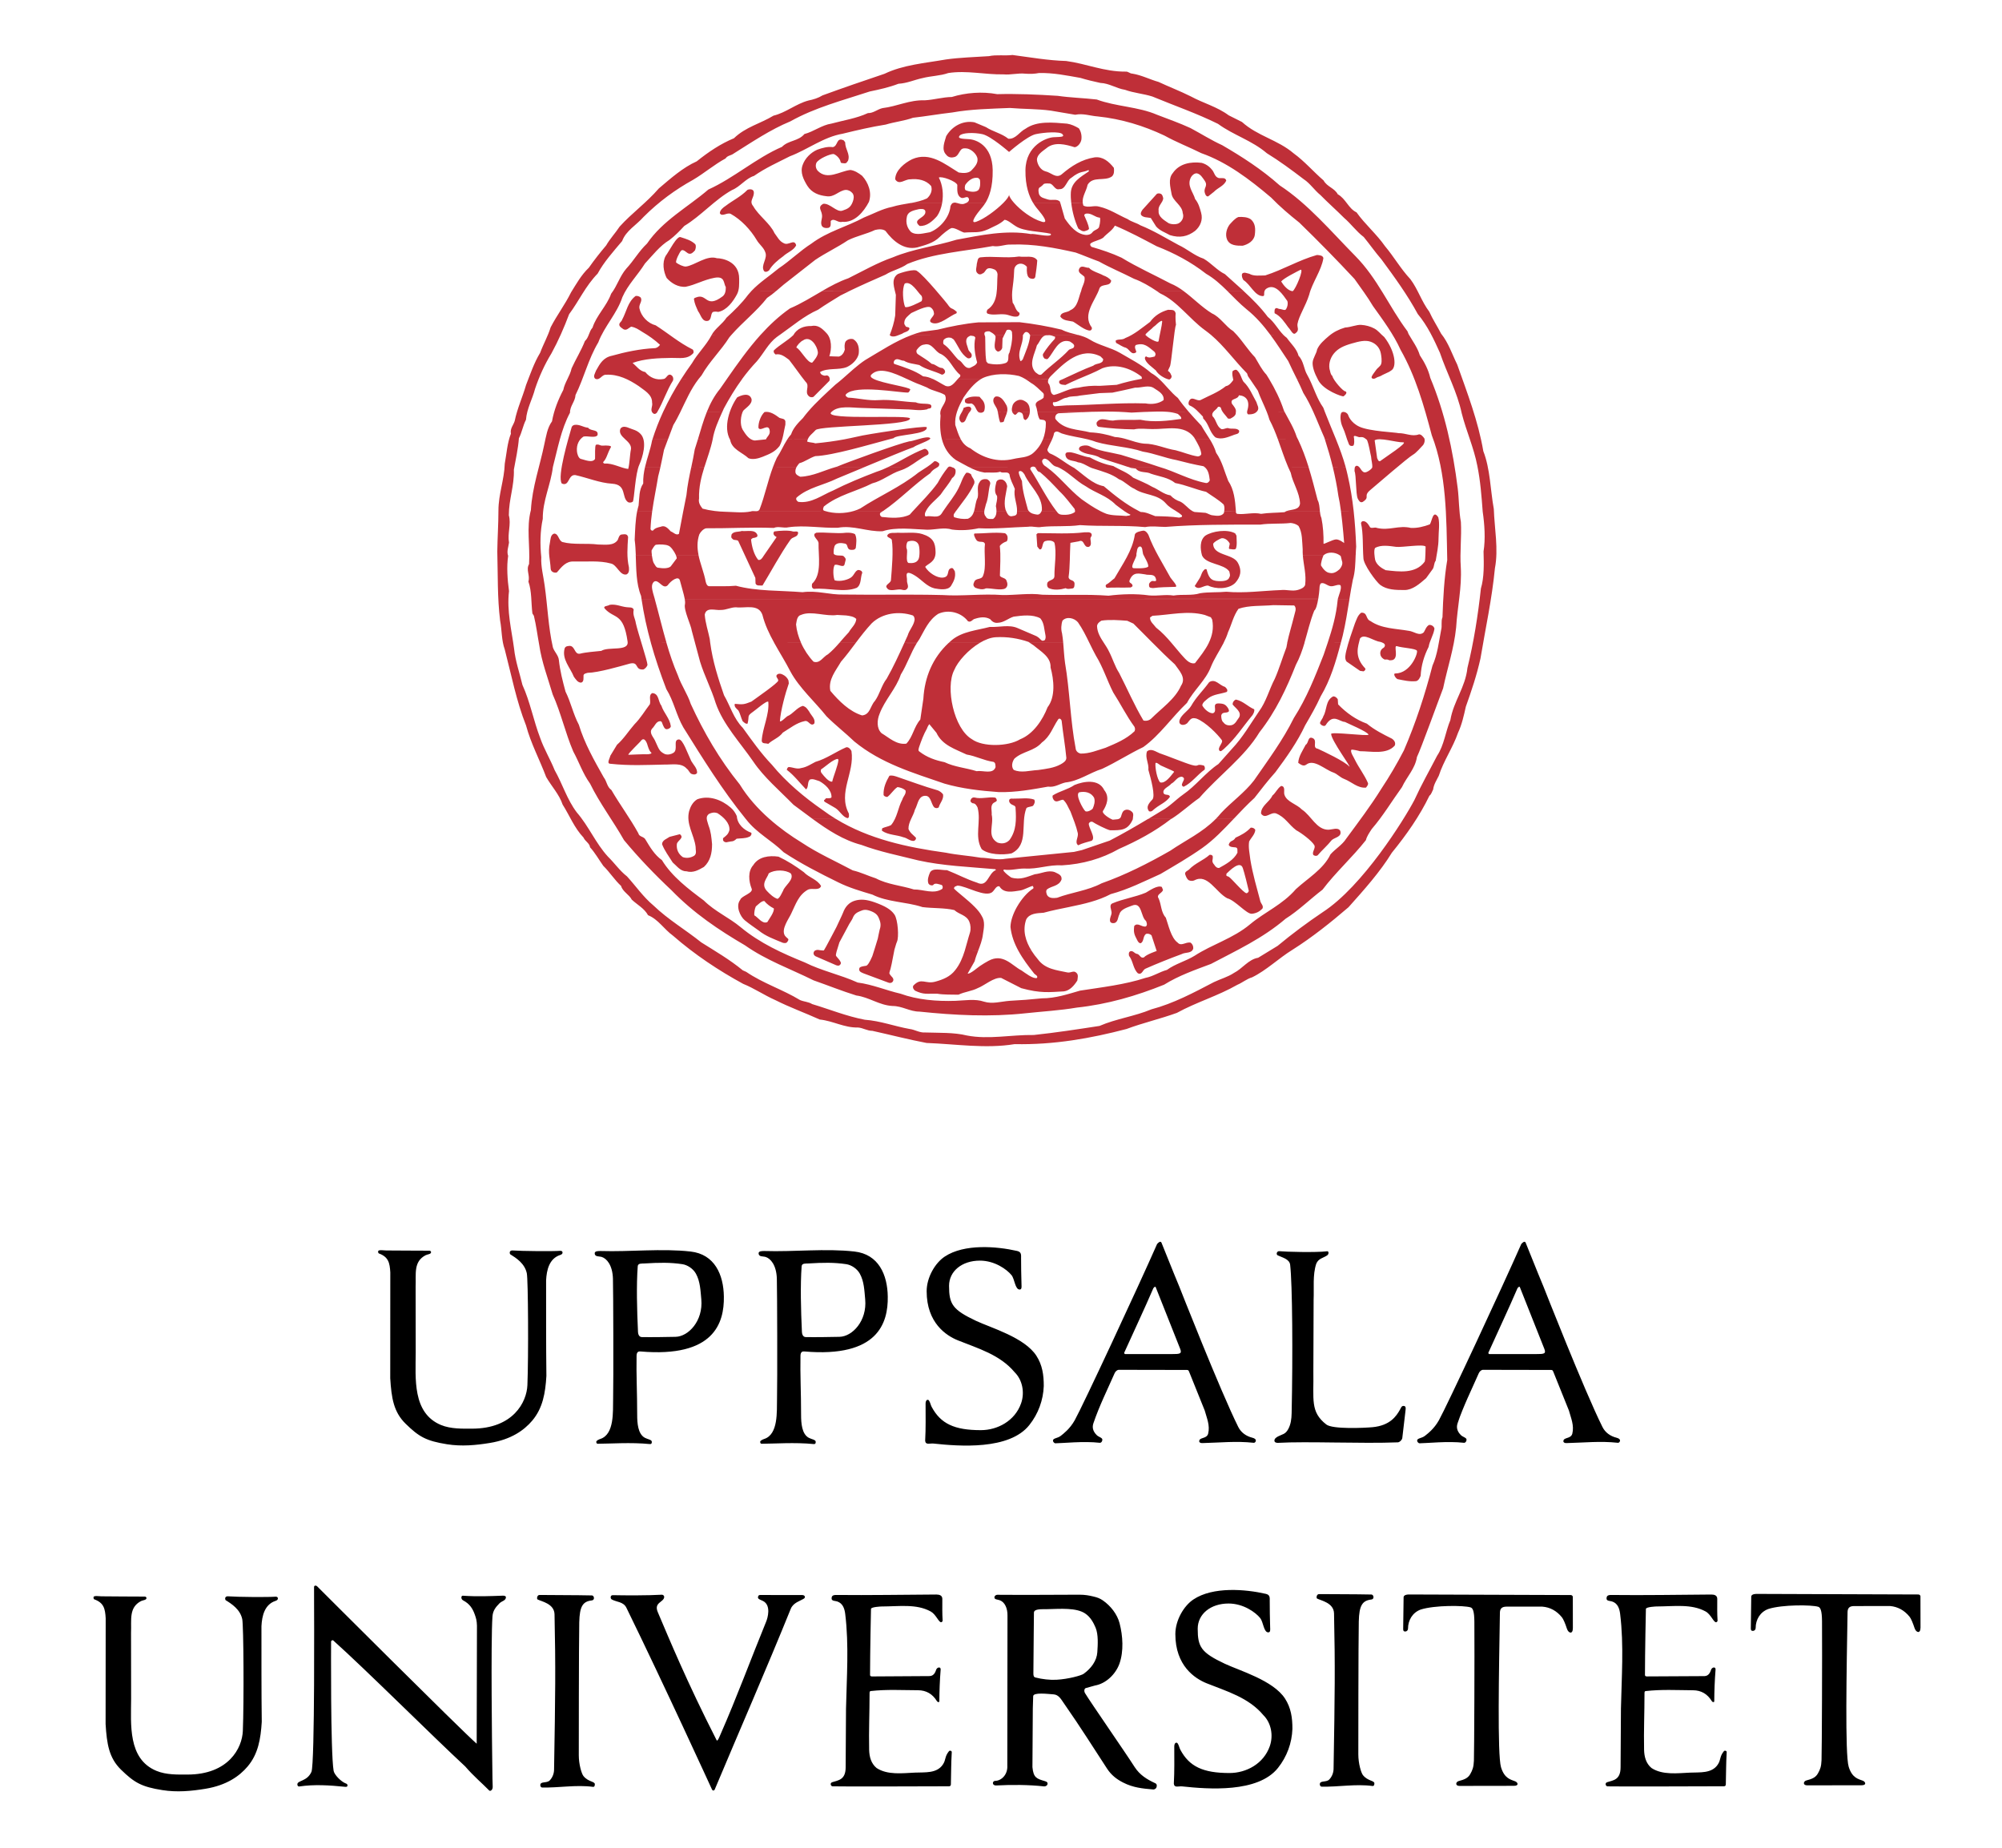
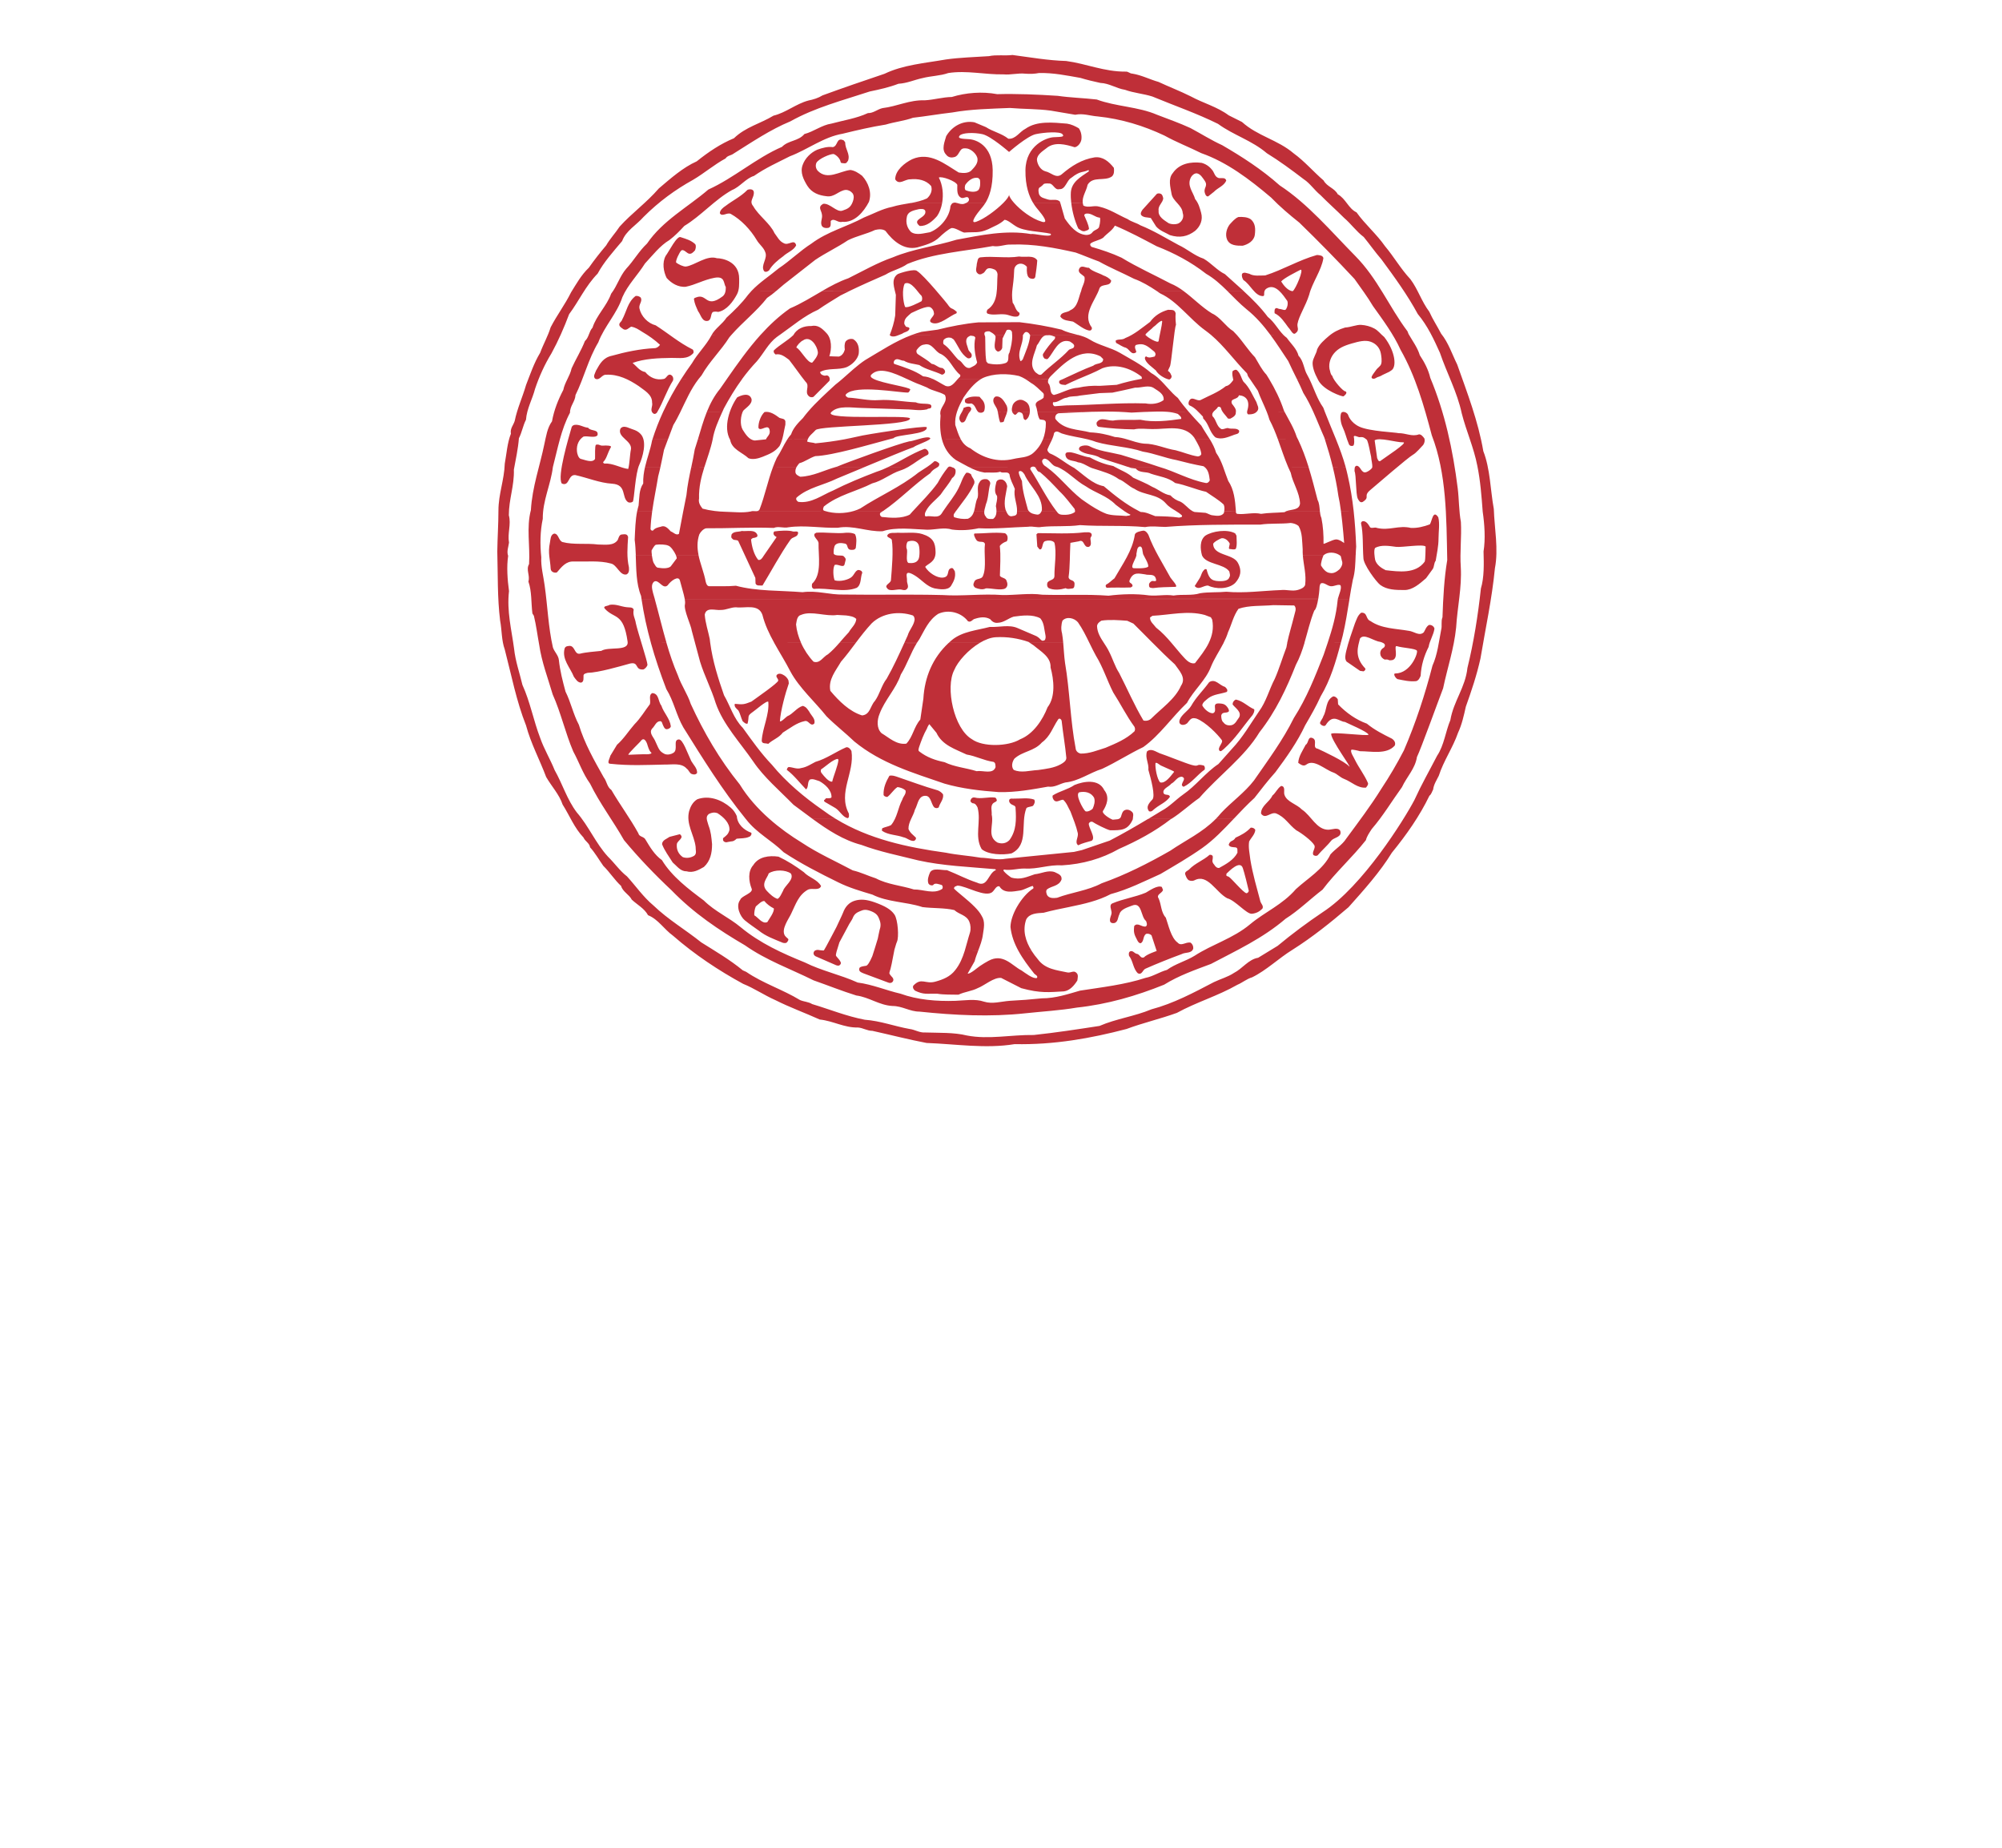
<svg xmlns="http://www.w3.org/2000/svg" enable-background="new -4.25 -2.5 91 84" height="84" viewBox="-4.25 -2.5 91 84" width="91">
  <g clip-rule="evenodd" fill-rule="evenodd">
-     <path d="m48.265 78.568c-.392-.18-.704-.377-.938-.734-.448-.703-2-2.934-2.263-3.371-.035-.059-.044-.174.03-.219l.427-.119c.505-.088.944-.52 1.113-.994.2-.566.155-1.262.006-1.838-.104-.402-.399-.787-.76-1.037-.133-.092-.251-.137-.431-.178-.194-.047-.377-.082-.634-.082-1.302.004-2.442.014-3.734.004-.062-.002-.137.057-.13.125.01.1.139.082.252.127.222.086.347.363.342.691l-.008 6.813c.027.438-.287.703-.553.703-.131 0-.161.223.061.209.691-.039 1.48-.033 2.167.043.06.006.156-.041.156-.129 0-.051-.03-.082-.118-.109-.376-.111-.526-.152-.571-.639l.017-2.662c0-.053.017-.5.017-.559 0-.189.661-.105.929-.086.229.016.337.219.454.387.826 1.186 1.316 1.984 1.977 2.992.191.291.431.479.731.631.445.227.86.271 1.372.314.044.004.113-.039.132-.076.028-.058.048-.164-.043-.207zm-4.492-4.705c-.304.016-.656-.025-.953-.102-.083-.02-.099-.08-.098-.195.008-1.369.025-2.539.025-2.752 0-.188.374-.154.583-.16.641-.016 1.339-.072 1.741.193.254.166.39.439.478.646.131.314.102.775.079 1.119-.024.389-.282.736-.621.98-.101.076-.697.242-1.234.271zm8.899-11.004c-.285-.072-.512-.238-.637-.488-.816-1.635-2.678-6.375-2.678-6.375-.313-.748-.688-1.705-.801-1.975-.043-.146-.153-.027-.21.031-.863 1.959-3.387 7.377-3.744 8.012-.225.4-.51.609-.631.707-.154.123-.358.102-.359.221-.001.051.058.121.111.121.295 0 1.294-.107 2.011-.023.078.008.123-.074.123-.143 0-.09-.167-.117-.255-.205-.186-.184-.212-.365-.15-.545.275-.805.633-1.518.96-2.264.035-.08.109-.16.197-.16l3.096.006c.066 0 .075.037.096.082l.71 1.764c.09.334.248.674.155 1.051-.068.25-.406.15-.406.346 0 .053.058.084.137.082.823-.02 1.54-.1 2.333-.014.065.006.104-.051.104-.104-.001-.066-.071-.103-.162-.127zm-3.659-3.802h-2.125c-.046-.016-.046-.068-.021-.098.434-.965.89-1.924 1.308-2.896.023-.031.086-.102.107-.047.17.43 1.038 2.617 1.11 2.797.094.236-.01.244-.379.244zm20.212 3.802c-.284-.072-.512-.238-.636-.488-.817-1.635-2.678-6.375-2.678-6.375-.314-.748-.688-1.705-.802-1.975-.042-.146-.152-.027-.209.031-.863 1.959-3.388 7.377-3.744 8.012-.225.4-.51.609-.632.707-.153.123-.358.102-.359.221 0 .051.059.121.112.121.295 0 1.293-.107 2.01-.023.078.008.124-.074.124-.143 0-.09-.167-.117-.256-.205-.185-.184-.212-.365-.15-.545.276-.805.634-1.518.96-2.264.035-.08.11-.16.197-.16l3.096.006c.067 0 .075.037.097.082l.71 1.764c.09.334.247.674.154 1.051-.068.25-.406.15-.406.346 0 .053.058.084.137.082.824-.02 1.54-.1 2.334-.014.064.006.104-.051.104-.104-.001-.066-.073-.103-.163-.127zm-3.659-3.802h-2.125c-.046-.016-.046-.068-.021-.098.433-.965.89-1.924 1.307-2.896.024-.031.086-.102.108-.047.169.43 1.038 2.617 1.11 2.797.094.236-.009.244-.379.244zm-23.584-4.688c.204.047.181.18.181.336 0 .412.006.707.019 1.191.002.096.021.227-.084.227-.21 0-.223-.471-.368-.652-.211-.262-.765-.662-1.439-.662-.815 0-1.402.48-1.402 1.146 0 .83.155 1.086 1.227 1.592.673.316 2.205.754 2.742 1.586.272.42.338.871.336 1.379-.024.641-.249 1.26-.657 1.773-.911 1.146-3.19.965-4.357.84-.158-.018-.356.08-.377-.125.032-.58.019-1.113.019-1.688 0-.162.086-.209.146-.154.068.092.077.199.128.295.409.77 1.035 1.063 2.238 1.063.76 0 1.55-.422 1.83-1.221.17-.486.063-1.059-.29-1.408-.67-.803-1.669-1.086-2.581-1.453-.532-.213-1.422-.793-1.422-2.234 0-.629.385-1.287.824-1.576.888-.589 2.359-.466 3.287-.255zm14.097.014c.067-.008.088.125-.004.188-.188.127-.396.135-.497.383-.167.514-.094 1.096-.118 1.625l-.012 3.273c.024 1.264-.155 1.83.591 2.408.285.221 1.726.156 2.101.121.797-.076 1.08-.502 1.248-.801.038-.066.065-.166.152-.166.117 0 .112.088.097.211-.052.414-.108.945-.147 1.256-.022.092-.121.186-.205.189-1.638.066-4.136-.053-5.443.023-.063.004-.164-.014-.164-.102 0-.09.084-.146.166-.191.186-.1.331-.088.462-.332.118-.217.15-.459.155-.725.057-2.686.034-5.857-.067-6.742-.03-.266-.354-.33-.565-.432-.088-.043-.043-.201.075-.189.278.028 1.66.067 2.175.003zm-38.661 22.387.012-5.365c-.007-.238-.039-.334-.097-.502-.1-.287-.242-.496-.531-.648-.112-.059-.095-.219-.016-.213.656.045 1.231.02 1.829-.002.068 0 .132.021.132.068 0 .162-.182.168-.292.279-.174.178-.301.33-.32.604-.081 1.131-.013 6.316-.013 6.316.013.51.004.895.024 1.418.006.152-.112.221-.159.172-.322-.33-.706-.646-1.091-1.094-1.431-1.322-4.535-4.42-5.998-5.727-.035-.031-.098.014-.098.045 0 0-.03 5.031.115 5.881.032.184.341.494.547.572.035.014.08.027.084.088.003.045-.021.078-.107.068-.71-.072-1.41-.117-2.083-.016-.068.008-.089-.051-.089-.096 0-.186.444-.125.64-.568.158-.357.12-7.604.12-7.604l-.001-.799c0-.074.086-.08.133-.039 0 .001 6.596 6.591 7.259 7.162zm49.733-6.758c.039 0 .076.031.091.07l.002 1.434c0 .297-.202.236-.27.027-.075-.234-.162-.438-.228-.52-.238-.295-.542-.457-.888-.484h-1.628c-.21 0-.298.086-.302.273-.043 2.598-.119 6.463.05 7.027.159.529.458.563.649.643.118.049.178.203-.06.203-.631 0-2.476.004-2.476.004-.205 0-.177-.184-.035-.221.232-.063.412-.121.522-.314.104-.184.156-.314.168-.613.015-.4.033-4.818.021-6.318-.004-.486-.073-.621-.172-.65-.298-.094-1.631-.105-2.267.098-.371.135-.577.486-.577.865 0 .072-.05.133-.129.133-.056 0-.091-.02-.091-.109l.019-1.443c0-.074.071-.131.257-.131zm-28.568.177c0 .391-.007.631.014.986.002.031-.034.072-.071.072-.112 0-.232-.357-.471-.488-.648-.355-1.416-.23-2.242-.227 0 0-.464.016-.472.109-.002.033-.043 1.996-.043 3.01 0 .027.027.061.085.061.124-.002 2.625-.016 2.625-.016.215-.008.272-.227.296-.291.046-.123.213-.141.203-.008-.04.498-.057.975-.059 1.451 0 .035-.068.055-.117-.023-.191-.309-.469-.484-.856-.486-.749-.002-1.411-.045-2.147.037-.048.006-.052.047-.052.109 0 .916-.038 1.645-.019 2.566.008.314.089.619.338.824.498.328 1.178.234 1.745.209.457-.02.987.045 1.265-.363.155-.229.071-.35.28-.611.031-.041.13-.025.127.045-.034.623-.022.775-.04 1.467-.002.096-.102.084-.102.084s-5.066.018-5.277.002c-.081-.006-.133-.15-.014-.188.282-.09.613-.107.61-.686l.016-2.654c.029-1.406.14-2.887-.037-4.316-.029-.229-.104-.477-.369-.563-.083-.027-.249-.014-.249-.129s.047-.166.219-.164c1.513.016 3.041-.012 4.545-.02.144.002.269.043.269.201zm-6.369-.177c.126 0 .163.109.074.164-.172.107-.477.182-.591.455-1.127 2.783-2.302 5.465-3.461 8.225-.014.041-.092.076-.129-.018 0 0-2.205-4.82-3.885-8.25-.137-.279-.444-.252-.663-.375-.04-.021-.055-.07-.05-.113.002-.02.011-.086.114-.082.54.012 1.591.016 2.211-.021.051-.002.117.043.105.121-.033.225-.477.232-.289.672.512 1.201 1.31 3.146 2.671 5.816.045.09.13-.148.182-.266.739-1.68 1.38-3.426 2.075-5.125.063-.152.236-.732-.14-.93-.084-.045-.234-.084-.234-.158 0-.051.015-.117.1-.117.679 0 1.222.002 1.91.002zm-9.56.017c.103.002.147.209-.001.227-.409.045-.557.262-.573.998-.02.902-.021 6.039-.021 6.039 0 .42.127.842.212.947.22.273.517.238.517.371 0 .047-.008.129-.083.121-.771-.104-1.564.049-2.313.029-.063-.002-.083-.074-.083-.105 0-.191.291-.076.429-.217.13-.135.194-.316.197-.484.058-3.424.074-4.639.021-7.068-.011-.484-.595-.584-.769-.674-.047-.025-.029-.207.091-.205.797.01 1.576.004 2.376.021zm-1.44-15.666c.098 0 .106.055.106.084 0 .053-.046.086-.104.104-.505.164-.62.691-.643 1.154.001 1.375-.004 2.926.013 4.348-.046.768-.162 1.461-.644 2.031-.373.441-.957.854-1.915 1.012-.65.107-1.296.166-1.957.061-.954-.152-1.28-.344-1.88-.93-.547-.535-.646-1.162-.702-2.072l.003-4.813c-.025-.432-.082-.701-.526-.863-.024-.014-.035-.084-.024-.105.03-.066.241-.031.363-.027.673.008 1.277.004 1.965.01.032 0 .075.023.075.068 0 .096-.16.092-.249.139-.562.295-.427.854-.453 1.439l.004 2.992c-.004 1.164-.158 2.74 1.145 3.285.456.189.993.168 1.411.168 1.874 0 2.49-1.205 2.521-1.98.053-1.305.035-4.791-.027-5.084-.095-.445-.476-.691-.756-.865-.045-.076-.019-.182.113-.172.414.03 1.822.044 2.161.016zm5.923.032c-1.317-.148-2.752.02-4.09-.023-.105 0-.265 0-.265.102 0 .174.203.129.325.17.211.068.484.355.504.982.016.5.027 4.67.008 5.48-.013.553.065 1.598-.58 1.809-.07.023-.185.076-.185.129 0 .055.019.09.069.09.53 0 1.519-.072 2.359.014.083.008.099-.037.095-.111-.005-.088-.197-.109-.318-.176-.313-.172-.346-.666-.346-1.037 0-1.02-.045-1.83-.028-2.691.004-.178.088-.203.175-.195 3.348.289 3.811-1.295 3.793-2.494-.014-.991-.414-1.926-1.516-2.049zm-.68 3.878c-.306.006-1.1.021-1.534.012-.139-.004-.169-.156-.173-.232-.047-1.008-.076-2.135-.012-2.988.011-.146.188-.119.303-.127.674-.041 1.17-.051 1.729.033.227.035.484.201.611.428.197.354.209.764.247 1.172.088.976-.586 1.691-1.171 1.702zm8.13-3.878c-1.317-.148-2.752.02-4.09-.023-.105 0-.265 0-.265.102 0 .174.203.129.325.17.211.068.484.355.504.982.016.5.027 4.67.008 5.48-.013.553.065 1.598-.579 1.809-.07.023-.186.076-.186.129 0 .055.019.09.069.09.53 0 1.519-.072 2.359.014.083.008.099-.037.095-.111-.005-.088-.197-.109-.318-.176-.313-.172-.346-.666-.346-1.037 0-1.02-.045-1.83-.028-2.691.004-.178.088-.203.175-.195 3.348.289 3.811-1.295 3.793-2.494-.014-.991-.414-1.926-1.516-2.049zm-.679 3.878c-.306.006-1.1.021-1.534.012-.139-.004-.169-.156-.173-.232-.047-1.008-.076-2.135-.013-2.988.011-.146.188-.119.303-.127.674-.041 1.17-.051 1.729.033.227.035.484.201.611.428.197.354.208.764.246 1.172.09.976-.584 1.691-1.169 1.702zm-25.632 11.813c.098 0 .106.055.105.086 0 .051-.046.084-.104.104-.505.164-.62.691-.643 1.152.001 1.377-.004 2.926.014 4.348-.047.77-.162 1.463-.644 2.031-.373.441-.957.854-1.915 1.012-.65.107-1.296.166-1.957.061-.954-.15-1.28-.344-1.88-.928-.547-.535-.646-1.162-.702-2.074l.004-4.811c-.025-.434-.082-.703-.526-.863-.024-.014-.034-.084-.024-.107.03-.064.241-.031.364-.027.672.01 1.276.006 1.965.012.031 0 .075.023.075.068 0 .094-.16.092-.249.137-.562.295-.427.855-.453 1.439l.004 2.994c-.004 1.164-.158 2.74 1.146 3.283.456.191.993.17 1.411.17 1.875 0 2.49-1.207 2.521-1.982.053-1.305.036-4.789-.027-5.084-.094-.443-.476-.689-.756-.863-.045-.078-.019-.184.113-.174.41.032 1.819.045 2.158.016zm45.008-.129c.204.045.181.178.181.334 0 .412.006.707.019 1.193.003.094.021.225-.085.225-.21 0-.223-.471-.367-.65-.211-.262-.765-.662-1.439-.662-.815 0-1.402.48-1.402 1.146 0 .828.155 1.084 1.228 1.59.673.318 2.204.756 2.741 1.586.271.42.338.871.336 1.379-.024.643-.248 1.26-.656 1.773-.911 1.148-3.189.965-4.356.84-.158-.018-.356.082-.378-.123.032-.58.02-1.113.02-1.689 0-.162.085-.207.146-.154.068.092.077.199.128.295.409.771 1.035 1.063 2.237 1.063.761 0 1.551-.42 1.831-1.221.17-.486.063-1.059-.29-1.408-.671-.803-1.67-1.086-2.581-1.451-.532-.215-1.422-.793-1.422-2.236 0-.627.385-1.287.824-1.576.886-.59 2.357-.467 3.285-.254zm4.804.031c.102.002.146.211-.002.227-.409.047-.557.264-.573 1-.02.902-.021 6.037-.021 6.037 0 .42.126.842.212.949.22.273.517.238.518.371 0 .045-.009.129-.084.121-.771-.104-1.564.049-2.313.029-.063-.002-.084-.074-.084-.105 0-.191.291-.076.429-.219.13-.133.194-.316.197-.484.058-3.424.074-4.639.021-7.066-.011-.486-.595-.584-.769-.676-.047-.023-.029-.205.091-.203.799.008 1.577.002 2.378.019zm15.719.2c0 .391-.008.631.014.986.002.033-.034.074-.071.074-.112 0-.232-.359-.472-.49-.647-.354-1.415-.23-2.241-.227 0 0-.465.016-.473.111-.002.033-.043 1.994-.043 3.008 0 .029.026.063.085.061.124 0 2.625-.014 2.625-.014.215-.008.271-.227.297-.293.046-.123.212-.139.202-.008-.039.5-.057.975-.059 1.451 0 .035-.068.057-.117-.021-.19-.309-.469-.486-.855-.486-.749-.004-1.411-.045-2.147.037-.048.004-.052.047-.052.107 0 .916-.037 1.645-.019 2.566.008.316.089.621.339.826.498.326 1.178.234 1.744.209.457-.021.987.045 1.265-.363.155-.23.071-.352.28-.613.031-.039.131-.025.127.045-.033.623-.022.777-.04 1.467-.002.098-.102.084-.102.084s-5.065.018-5.277.004c-.081-.006-.133-.15-.014-.189.282-.09.612-.105.61-.686l.016-2.654c.028-1.404.14-2.887-.037-4.314-.028-.23-.104-.479-.369-.563-.082-.029-.248-.014-.248-.129 0-.117.047-.168.219-.166 1.514.018 3.041-.01 4.546-.02.141 0 .267.041.267.2zm9.146-.202c.038 0 .076.031.09.07l.003 1.434c0 .295-.202.234-.27.025-.076-.232-.162-.438-.228-.518-.238-.295-.542-.457-.888-.486l-1.628.002c-.21-.002-.299.086-.302.273-.043 2.598-.12 6.461.05 7.027.159.529.457.563.649.641.118.049.178.205-.06.205-.632 0-2.476.004-2.476.004-.205 0-.177-.186-.035-.223.232-.063.412-.119.522-.314.104-.182.156-.313.167-.611.016-.4.033-4.82.022-6.318-.004-.486-.074-.621-.172-.652-.298-.092-1.632-.104-2.268.1-.371.135-.576.484-.576.863 0 .074-.051.133-.129.133-.057 0-.091-.02-.091-.107l.019-1.445c0-.074.071-.129.257-.129z" />
    <path d="m32.285 37.147c-.363-.272-.748-.514-1.148-.703-.438-.061-.906 0-1.148.385-.256.287-.204.74-.075 1.065.098.204-.47.335-.515.509-.226.286 0 .766.205.934.219.18.417.309.627.461.333.271.718.4 1.095.559.053.016.156.035.205-.031.126-.172.012-.131-.108-.297-.174-.295.183-.758.289-.992.21-.431.332-.855.771-1.097.189-.083.499.068.589-.159-.175-.309-.545-.377-.787-.634zm-1.655 2.27c-.225.108-.419-.21-.594-.308-.009-.118.019-.293.069-.4.083-.067.292-.29.399-.24.091.125.277.26.419.327.033.165-.219.489-.293.621zm.717-1.427c-.05.083-.15.34-.258.373-.174-.058-.339-.208-.481-.361-.295-.317.033-.597.083-.796.265-.183.776-.169 1.008.005.167.275-.285.555-.352.779zm7.62-14.655c-.204.076-.02.393-.362.423-.272.023-.651-.225-.802-.489.12-.148.482-.212.473-.675-.007-.412-.107-.659-.601-.815-.34-.106-.748-.038-1.126-.061-.144.023-.368-.034-.459.103-.052.113.127.114.195.213.083.499.001 1.335-.037 1.833 0 .151-.319.219-.176.37.105.181.452.033.625.063.091.015.166.053.25 0 .159-.113.014-.272.03-.431.014-.141-.164-.531.375-.195.298.186.528.491.876.574.211.037.596.109.747-.109.128-.212.229-.403.176-.667-.053-.081-.079-.182-.184-.137zm-1.466-.413c-.081.172-.28.189-.453.172-.154-.073-.02-.525-.083-.644-.037-.09-.015-.243.039-.325.163-.064.411-.074.5.134.055.137.061.535-.003.663zm-.059-13.096c-.106-.128-.76.075-.888.136-.325.227-.144.642-.083.944l-.03.937c-.046.31-.137.605-.25.892.15.15.386-.004.566-.064.114-.09.294-.08.332-.23-.007-.083-.106-.061-.159-.091-.037-.061-.09-.106-.075-.188.007-.197.182-.31.316-.431.151-.062.722-.372.888-.251.09.068.135.149.143.255.045.151-.372.363-.052.455.318.092.767-.327 1.077-.449l.015-.06c-.272-.249-.224-.058-.435-.368.002-.001-1.055-1.298-1.365-1.487zm.197 1.366c-.099.053-.645.342-.751.258-.09-.227-.148-.811-.012-1.061.301-.136.596.417.763.561.038.069.038.181 0 .242zm-3.11 1.725c-.128-.03-.257.007-.34.106-.061.105-.053.249-.038.37-.037.136-.121.279-.272.317-.136 0-.431-.016-.431-.016.109-.321.123-.807-.15-1.071-.197-.208-.378-.363-.673-.302-.332-.008-.649.113-.815.415-.257.249-.617.44-.874.682-.053.075.016.159.068.197.249-.053.431.113.612.241.234.295.514.709.755 1.004.211.189-.075.461.145.651.052.053.151.061.211.03l.723-.727c.053-.128-.038-.3-.198-.233-.093-.01-.203-.046-.226-.167.348-.204.839-.076 1.217-.227.234-.106.476-.333.537-.588.035-.251-.002-.538-.251-.682zm-1.864 1.072c-.234 0-.514-.599-.717-.688.015-.091.208-.289.291-.319.354-.255.655.253.686.517.029.157-.176.403-.26.49zm6.936 26.738.609.001c-.059.155-.118.31-.159.473l-.316.558c.106.037.47-.288.553-.34.15-.1.243-.158.394-.24.665-.363 1.07.222 1.5.438.15.098.522.4.703.342.061-.105-.091-.145-.137-.213-.245-.31-.502-.646-.705-1.018l.6.002c.084.133.179.258.278.373.333.461.861.498 1.344.604.151.037.295-.113.416.022.098.083.053.242.038.348-.145.227-.34.459-.612.492-.664.035-1.053.096-1.936-.146l-.912-.465c-.333-.039-.771.352-1.058.459-.273.143-.598.166-.885.303-.317-.008-.664.006-.966-.045-.477-.01-.604.053-1.005-.137-.068-.053-.121-.137-.083-.227.378-.4.544-.047 1.02-.189.324-.09.657-.219.883-.514.215-.266.338-.569.436-.881zm-1.955-2c.011.003.021.007.033.01.468.06 1.005.03 1.45.136.219.204.554.221.681.529.061.146.076.34.029.498-.088.271-.153.553-.238.826h.609c.092-.242.186-.484.219-.751.038-.267.115-.579-.06-.843-.069-.133-.183-.27-.316-.405zm4.329 0c-.174.308-.291.64-.294.916.042.394.18.754.362 1.086l.6-.002c-.273-.428-.428-.936-.243-1.438.159-.273.491-.273.786-.295.389-.107.791-.185 1.192-.267zm-12.329-4h1.076c.464.411.97.773 1.471 1.079.74.492 1.541.847 2.319 1.262.362.083.695.25 1.05.362.529.281 1.156.325 1.729.506.431-.007.906.234 1.292-.03.03-.053.022-.144-.03-.174-.121-.03-.31-.121-.393.008-.083.03-.174-.008-.212-.083-.053-.167.008-.333.068-.477.113-.256.542-.108.776-.123.499.196.863.403 1.369.569.491.241.499-.438.861-.574l-.029-.038c-1.179-.105-2.388-.151-3.505-.4-.869-.219-1.753-.393-2.583-.704-.815-.212-1.529-.677-2.223-1.184h1.057c1.503.918 3.233 1.293 5.01 1.539.515.106 1.058.137 1.579.227.385.008.755.121 1.141.046l3.098-.31.362-.083 1.263-.431c.59-.307 1.172-.642 1.75-.989l1.049-.001c-.004.002-.009.005-.013.008-.74.574-1.541.998-2.364 1.36-.785.446-1.654.694-2.606.748-.589-.038-1.096.182-1.677.144-.333-.007-.642.105-.959.045l-.007.06c.098.121.219.212.348.303.423.128.722-.034 1.07-.147.302-.03.604-.204.907-.099.166.083.335.132.312.336-.12.317-.461.287-.664.453-.061.076-.023.181.008.257.09.151.286.144.452.122.665-.25 1.398-.325 2.025-.658 1.087-.385 2.115-.907 3.12-1.481.693-.474 1.457-.823 2.073-1.449h.81c-.455.482-.91.959-1.432 1.328-.613.431-1.255.801-1.896 1.179-.741.332-1.466.702-2.26.914-.572.303-1.215.447-1.859.579l-2.403.001c.199-.351.474-.669.743-.838.023-.038-.007-.083-.03-.114-.136.03-.424.19-.561.206-.317.045-.748.158-.951-.189-.143-.03-.212.159-.303.242-.294.31-1.226-.273-1.603-.273-.09.038-.15.037-.158.135.176.183.614.5.939.83h-2.406c-.725-.231-1.557-.213-2.241-.556-.53-.159-1.051-.31-1.541-.552-.847-.416-1.692-.846-2.494-1.375-.543-.536-1.224-.868-1.707-1.496-.005-.005-.011-.012-.017-.02zm-4.31-8c.198.713.437 1.41.701 2.099.339.544.454 1.187.771 1.738.887 1.42 1.759 2.833 2.838 4.164h1.076c-.523-.463-.994-.989-1.346-1.565-.929-1.147-1.639-2.379-2.229-3.663-.143-.446-.43-.846-.582-1.292-.208-.478-.374-.975-.52-1.479zm2.006 0 .229.853c.197.642.514 1.24.71 1.882.34.981 1.11 1.79 1.708 2.658.483.718 1.201 1.322 1.828 1.964.29.212.577.432.868.644h1.057c-.203-.123-.401-.257-.595-.401-.831-.574-1.662-1.269-2.312-2.062-.499-.521-.907-1.103-1.322-1.677-.423-.431-.567-.99-.853-1.481-.268-.768-.516-1.548-.627-2.38zm3.6 0c.241.437.512.861.739 1.306.4.74 1.109 1.367 1.639 2.032.408.408.868.763 1.268 1.148 1.217.997 2.667 1.42 4.095 1.912.786.227 1.617.324 2.47.385.785.016 1.51-.121 2.236-.249.303.045.521-.128.786-.189.611-.061 1.095-.438 1.67-.619.634-.295 1.237-.688 1.872-.99.757-.544 1.3-1.359 1.987-2.01.303-.573.86-1.034 1.087-1.638.153-.38.392-.724.578-1.087h-.674c-.161.328-.401.625-.628.92-.273.061-.462-.227-.636-.407-.147-.169-.287-.343-.432-.513h-.854c.328.332.658.657 1.007.974.189.279.536.604.279.974-.265.605-.883 1.02-1.358 1.496-.093.083-.22.114-.348.083-.417-.695-.734-1.442-1.104-2.16-.197-.303-.295-.658-.461-.975-.064-.136-.149-.264-.232-.392h-.659c.095.195.189.39.295.581.326.528.506 1.118.786 1.669.332.514.596 1.058.967 1.564.029.068.037.136 0 .204-.379.362-.853.552-1.315.748-.37.113-.732.272-1.141.264-.113-.03-.211-.113-.219-.242-.242-1.254-.264-2.613-.482-3.883-.041-.294-.055-.602-.082-.905h-1.511l.167.112c.326.279.792.522.769 1.005.151.551.234 1.33-.136 1.806-.219.566-.642 1.216-1.247 1.457-.544.333-1.7.362-2.198-.007-.814-.476-1.209-2.342-.801-3.135.169-.408.647-.93 1.159-1.237h-1.412c-.729.68-1.091 1.558-1.147 2.535l-.139.947c-.294.333-.335.786-.636 1.096-.446.061-.771-.264-1.126-.476-.234-.219-.204-.604-.091-.876.234-.635.755-1.148.967-1.791.288-.462.445-.971.729-1.433l-.571-.001c-.25.547-.499 1.096-.8 1.623-.242.31-.31.696-.537 1.013-.204.211-.211.626-.582.657-.567-.174-1.05-.65-1.442-1.118-.106-.514.249-.915.483-1.323.239-.276.454-.564.67-.853h-.746c-.161.184-.325.361-.513.513-.227.113-.363.438-.658.339-.228-.24-.424-.535-.566-.852zm23.319 0c-.014.068-.026.136-.038.204-.183.475-.325.967-.528 1.427-.258.491-.386 1.035-.727 1.496-.392.574-.731 1.171-1.223 1.692l-.612.687c-.574.378-1.034.997-1.609 1.39-.332.234-.611.544-.968.733-.203.125-.407.249-.612.372h1.049c.44-.272.837-.654 1.271-.953.877-1.012 2.056-1.858 2.733-2.984.742-.944 1.232-1.993 1.656-3.066.171-.317.289-.654.392-.997zm1.837 0c-.06.181-.122.362-.184.543-.385.982-.771 1.964-1.353 2.871-.491.997-1.169 1.912-1.813 2.841-.43.559-1.034.982-1.496 1.48-.076.094-.155.182-.237.265h.81c.309-.326.617-.654.946-.953.303-.392.613-.792.953-1.171.505-.68 1.004-1.382 1.351-2.13.25-.43.5-.86.704-1.314.446-.747.693-1.583.916-2.43zm-17.783 4.086c.265.574.874.747 1.373.989.423.068.786.272 1.216.333.105.037.091.151.098.241-.121.34-.567.136-.861.182-.483-.151-1.004-.189-1.458-.409-.409-.083-.801-.218-1.141-.483-.076-.044-.03-.136-.015-.204.098-.287.204-.574.355-.838.029-.098.108-.205.108-.205zm5.694-.521c.061.559.159 1.102.211 1.661 0 .144-.143.227-.248.288-.31.174-.673.212-1.036.265-.362.015-.771.151-1.11-.008-.121-.151-.068-.362.03-.506.377-.347.899-.333 1.254-.74.377-.272.491-.68.725-1.027.061-.121.174-.017.174.067zm-19.1-5.565c.101.684.247 1.349.428 1.999l.709.001c-.192-.661-.352-1.335-.535-1.998zm1.965 0c.016.094.022.175.011.238-.068.264.279.96.309 1.209l.148.552h.69c-.008-.062-.016-.122-.022-.183-.076-.37-.197-.718-.227-1.103.075-.363.475-.181.74-.211.242 0 .439-.121.68-.121.408.053 1.02-.173 1.201.34.114.453.313.87.539 1.278h1.221c-.121-.27-.203-.556-.23-.837.031-.166.039-.393.234-.438.461-.197 1.13.089 1.636.005l.408.023c.166.023.348.045.46.159-.015.242-.226.4-.34.604-.149.156-.289.323-.431.485h.746c.228-.303.459-.605.727-.892.483-.468 1.239-.567 1.873-.355.061.045.076.128.076.196-.038.264-.242.46-.317.718-.051.11-.101.221-.151.332l.571.001c.037-.058.075-.117.117-.175.234-.408.416-.868.854-1.147.469-.212 1.042-.068 1.353.339.144.068.204-.098.317-.113.235-.076.469-.106.687.015.091.113.204.189.355.166.272-.007.469-.204.718-.279.384-.053.861-.113 1.208.076.182.211.174.499.234.763.016.076.016.173-.037.234-.197.09-.147-.116-.477-.231 0 0-.536-.23-.748-.32-.385-.174-.846-.031-1.269-.054-.567.151-1.242.202-1.718.594-.052.043-.103.088-.151.133l1.412-.001c.246-.147.5-.246.73-.258.521-.03 1.027.053 1.487.212l.069.046h1.511c-.013-.148-.029-.295-.055-.439-.053-.181-.038-.407.022-.574.189-.204.536-.121.702.076.207.296.364.616.521.938h.659c-.153-.234-.302-.471-.312-.764.007-.113.105-.196.204-.25.377-.053.793-.022 1.17.007l.28.129c.298.294.585.587.874.878l.854-.002c-.211-.249-.433-.489-.7-.696-.105-.144-.287-.271-.272-.461l.112-.075c.793-.038 1.595-.25 2.373-.038l.278.106.061.105c.078.4-.002.745-.156 1.06l.674-.001c.08-.156.151-.316.202-.484.165-.355.24-.74.475-1.065.482-.167 1.057-.121 1.587-.167l.943.015c.144.128.021.341-.007.499-.098.402-.224.794-.31 1.203l.784-.001c.146-.492.259-.995.447-1.466.082-.059.142-.302.18-.534zm29.687 0c-.006.028-.01.052-.011.073-.064.678-.246 1.306-.452 1.927h.598c.029-.11.058-.221.087-.333.13-.545.216-1.107.308-1.666zm-31.915-2.001h.73c.02.146.055.316.088.367.06.083.105.227.226.219.174.03.434.042.547-.063l.255-.34c.033-.013.016-.089-.027-.183l1.032-.002c.083.411.255.809.329 1.215.022.083.054.204.159.211.386-.007.823.016 1.216-.022.944.256 2.017.211 3.029.294.658-.09 1.224.122 1.859.106 1.488.023 3.013-.015 4.494.023.899.061 1.813-.068 2.735 0 .604.008 1.239-.098 1.805-.015 1.013.031 2.024-.03 3.014.045.59-.075 1.254-.098 1.843-.014.379.037.741-.054 1.112.007.393-.067.839.015 1.208-.105.377-.061.815-.031 1.194-.068.814.075 1.646-.045 2.47-.076.272-.031.529.068.785-.008.121-.037.271-.091.324-.219.064-.48-.072-.906-.106-1.372l.96-.001c-.001.001-.002.002-.004.003-.052.068-.154.404-.124.487.092.144.219.317.401.332.172.038.316-.06.444-.173.083-.106.159-.242.1-.385l-.051-.207c-.021-.021-.046-.039-.072-.055h.75c-.016.389-.021.771-.129 1.131-.058.288-.106.58-.154.871l-.529.001c.045-.188.201-.503.116-.628-.116-.056-.289.069-.445.047-.16-.023-.304-.194-.444-.125-.062.076-.056.172-.062.265-.005.067-.022.25-.054.441h-28.796c-.041-.233-.145-.543-.217-.833-.063-.255-.417.009-.56.213-.227.204-.407-.297-.618-.168-.152.129-.084.355-.046.514.027.092.053.184.079.274l-.603-.001c-.006-.046-.013-.092-.02-.138-.227-.559-.218-1.217-.243-1.865zm.069-1.999.681-.001c-.038.271-.066.545-.077.826.015.053.061.083.113.068.083-.113.219-.144.348-.173.196-.091.339.083.46.211.128.045.242.196.371.113.067-.345.131-.694.198-1.044l1.408.001c.167.021.336.034.509.038.378.008.786.061 1.156-.015.092-.041.225.012.319-.024h3.038c.41.133.913.127 1.331 0l1.327-.001c-.043.029-.086.058-.13.086-.045.067-.008.151.06.188.416.046.915.083 1.276-.106.048-.055.098-.111.148-.167l.589.001c-.015.029-.029.06-.041.091-.008.053-.031.158.045.158.234-.053.551.114.71-.136.024-.039.048-.078.074-.115h.58c-.029.041-.058.082-.086.123-.03.045-.039.128.007.167.197.061.393.091.613.068.169-.07.244-.204.288-.357l.462.001c-.013.094-.002.186.073.264.054.128.219.099.325.099.119-.079.156-.22.155-.364l.437.002c.047.109.105.242.238.242.091-.023.212-.008.25-.122.006-.042.009-.082.01-.122l.528-.001c.096.123.248.149.39.169.106.006.167-.085.2-.167l.665-.001c.023.031.048.063.072.093.092.098.234.083.362.083.151-.007.288-.038.408-.121.009-.016.011-.034.01-.054h1.137c.094.048.19.092.289.13.281.091.604.068.906.099.061-.023.159 0 .189-.061-.102-.044-.197-.103-.291-.167l.662-.001c.032.017.064.032.097.048.243 0 .446.114.658.189.37.008.739.015 1.088.067.044-.022.166-.008.12-.105-.085-.079-.179-.14-.273-.198l.742-.001c.035.02.073.037.113.048l.498.038c.113.03.205.105.325.113.166.023.393.061.507-.105.005-.029.011-.06.015-.092l.529-.001c.002.029.004.057.006.086l.046.045c.369.045.726-.083 1.096 0 .332-.053.709-.045 1.065-.076.03-.022.065-.039.104-.054h1.5c.012.112.028.221.072.319.077.377.103.785.096 1.17.014.03.398-.18.556-.196.153-.017.382.165.382.165s-.058-.782-.147-1.458l.578-.001c.059.532.094 1.073.115 1.619-.011.127-.017.254-.021.38l-.75-.001c-.195-.126-.508-.15-.694.001l-.96.001c-.006-.083-.009-.167-.006-.254-.031-.37-.008-.763-.189-1.065-.099-.083-.226-.121-.354-.136-.453.053-.938.007-1.382.075-1.42 0-2.917-.007-4.314.105-.295 0-.627-.053-.921.008-.96-.09-1.995-.023-2.962-.09-.581.082-1.147.022-1.745.082-.211.046-.401-.045-.612-.007-.748.022-1.496.105-2.251.068-.377.082-.808.113-1.208.059-.362-.113-.748.008-1.125.008-.65-.022-1.42-.135-2.031.069-.703.03-1.331-.287-2.033-.159-.762.023-1.496-.128-2.244-.022-.226.053-.46-.061-.672.03-1.027-.038-2.063.023-3.074.016-.129.029-.25.158-.31.279-.108.322-.096.629-.035.932h-1.032c-.076-.167-.234-.392-.341-.421-.121-.06-.41-.064-.562-.042-.067.015-.161.195-.198.255-.006.035 0 .116.012.208l-.73.001c-.009-.231-.021-.461-.051-.685.02-.44.03-.897.115-1.316zm.355-2c-.055.241-.092.488-.083.755-.196.279-.173.649-.21.997-.024.081-.044.164-.061.248h.681c.074-.531.186-1.047.271-1.577.038-.14.071-.281.103-.423zm2.103 0c-.09.422-.18.843-.222 1.284-.049.237-.096.477-.142.717l1.408-.001c-.182-.022-.359-.057-.533-.104-.106-.136-.197-.272-.159-.46-.016-.518.101-.981.243-1.434zm3.714 0c-.236.632-.37 1.303-.612 1.934-.019.034-.044.054-.073.065l3.038.001c-.014-.004-.027-.009-.041-.014-.068-.045-.022-.137 0-.188.657-.529 1.473-.681 2.198-1.051.461-.113.833-.445 1.285-.588.126-.041.243-.096.354-.159h-.901c-.175.085-.355.16-.541.219-.672.257-1.337.528-1.979.854-.514.212-.982.597-1.58.514-.074-.046-.127-.122-.074-.197.528-.46 1.224-.559 1.828-.86.193-.078.7-.29 1.273-.529h-1.314c-.538.148-1.038.423-1.621.445-.083-.038-.204-.09-.22-.196-.012-.099.011-.177.051-.248zm7.004 0c-.115.078-.244.158-.394.256-.831.666-1.774 1.059-2.644 1.632-.088.044-.183.081-.283.112h1.327c.74-.503 1.4-1.2 2.136-1.713.125-.184.271-.225.351-.288zm.972 0c-.011.008-.022.018-.033.031-.174.219-.328.451-.457.694-.32.447-.741.858-1.122 1.277l.589-.002c.151-.293.435-.486.668-.747.174-.264.368-.468.52-.748.105-.068.166-.188.158-.324 0-.091-.02-.071-.081-.139-.042-.009-.079-.027-.113-.042zm.914 0c.227.118.462.215.719.256.242-.014.499.031.717-.037.129.098.341-.046.423.121.03.242.158.438.242.658-.067.359.107.656.102 1.003h.528c-.012-.017-.022-.033-.033-.051-.113-.423-.249-.846-.272-1.307-.06-.144-.151-.279-.144-.431.106-.083.205.053.257.128.242.551.823.967.793 1.624-.003.011-.008.023-.013.035l.665.001c-.457-.604-.771-1.263-1.174-1.887-.021-.055.012-.093.054-.113zm3.004 0c.089.057.094.222.238.234.303.248.605.566.893.876.265.249.469.536.68.793.01.029.022.065.024.099l1.137-.002c-.294-.15-.569-.341-.844-.535-.567-.441-1.012-1.047-1.593-1.463zm1.023 0c.479.188.836.63 1.294.876.444.31.966.43 1.368.845.126.092.25.192.38.28l.662-.001c-.572-.292-1.08-.695-1.588-1.124-.521-.098-.907-.521-1.345-.831-.026-.014-.053-.028-.079-.043zm1.459 0c.073.035.146.066.219.083.393.128.786.226 1.128.476.255.09.452.332.709.438.445.302 1.042.219 1.428.665.132.155.294.244.451.339l.742-.001c-.193-.11-.332-.319-.536-.421-.166-.053-.332-.151-.453-.287-.31-.046-.545-.272-.824-.386-.278-.166-.581-.28-.868-.416-.253-.231-.558-.333-.836-.491zm1.765 0c.041.016.082.03.123.045l.227.03c.175.219.477.121.688.234.379.129.785.167 1.103.423.492.091.931.295 1.405.4.265.189.56.355.795.575.044.079.043.192.029.292l.529.001c-.036-.487-.083-.974-.349-1.366-.084-.208-.152-.423-.23-.634h-.849c.19.149.213.387.241.611-.038.075-.105.144-.205.114-.738-.142-1.374-.52-2.087-.725zm7.271 0c.038.089.078.177.12.264.098.483.4.884.423 1.398-.032.305-.366.258-.599.34l1.5-.001c-.018-.173-.023-.35-.102-.497-.131-.503-.258-1.008-.412-1.502zm2.031 0c.105.433.193.872.256 1.321.042.178.081.42.115.679h.578c-.062-.55-.147-1.089-.27-1.615-.028-.129-.06-.257-.095-.384zm-17.122 2c.283-.393.606-.768.805-1.199.105-.189-.091-.303-.121-.461-.061-.053-.136-.09-.22-.076-.174.204-.226.461-.347.688-.178.368-.465.698-.697 1.047zm1.283 0c.014-.103.057-.209.073-.301.121-.287.106-.634.197-.937.007-.091-.068-.173-.152-.204-.135-.016-.271.008-.332.136-.151.204-.03.477-.09.71-.093.173-.101.4-.157.595zm.99 0c-.009-.02-.018-.04-.026-.059-.098-.355.023-.718.076-1.058-.015-.129-.091-.272-.235-.311-.105-.015-.219.016-.257.113-.044.197-.121.461.031.635.023.174-.037.31-.053.461.016.067.026.143.027.218zm-16.075-3.25c-.006.018-.012.037-.018.056-.076.409-.224.791-.318 1.196l.7-.001c.058-.259.108-.521.162-.778l.177-.472h-.703zm2.065 0c-.045.151-.091.301-.141.449-.044.271-.1.537-.156.802l.596-.001c.131-.414.283-.82.374-1.251zm4.064 0c-.176.271-.293.566-.474.834-.064.136-.122.275-.174.416h1.071c.034-.058.078-.112.123-.167.256-.068.469-.241.726-.324.797-.027 2.458-.526 3.345-.76l-2.042.001c-.423.077-.855.137-1.296.177-.122-.045-.264-.03-.378-.083.008-.034.018-.064.028-.092zm5.916 0c-.165.046-.314.092-.367.086-.477.098-2.842.959-3.28 1.148-.019.005-.038.01-.056.015h1.314c.878-.366 1.913-.795 2.22-.9.087-.081.564-.236.718-.349zm1.115 0c.098.37.292.7.638.939.191.101.379.213.573.312l2.865-.001c.017-.008.035-.013.052-.015.037-.004.065.002.087.017l.535-.001c-.016-.009-.031-.021-.047-.031-.083-.045-.151-.143-.151-.241.008-.052.054-.091.105-.106.197.008.303.258.47.341.038.011.075.023.111.038h.692c-.346-.194-.658-.472-1.031-.62-.067-.053-.144-.144-.083-.227.054-.139.129-.269.189-.404l-.417.001c-.092.228-.235.435-.44.614-.249.219-.589.196-.898.271-.733.174-1.413-.059-1.957-.483-.205-.085-.338-.231-.434-.401zm6.641 0c.128.032.252.069.373.116.682.197 1.442.212 2.116.438.528.083 1.005.288 1.532.385.402.106.81.204 1.225.279.016.01.031.021.046.032l.849-.001c-.084-.225-.18-.444-.32-.643-.062-.215-.165-.413-.281-.606l-.667-.001c.118.211.249.416.275.668-.023.068-.098.105-.167.105-.346-.053-.664-.196-.996-.279-.49-.076-.923-.302-1.436-.302-.271-.026-.515-.116-.764-.191zm8.632 0c.152.418.286.843.46 1.25h.931c-.134-.427-.288-.847-.48-1.25zm2.134 0c.132.412.254.828.357 1.252l.585-.002c-.118-.426-.271-.84-.436-1.25zm-18.938 1.25c.3-.171.558-.398.861-.539.155-.072-.014-.325-.141-.277-.566.212-1.076.557-1.622.817zm1.349 0c.044-.037.069-.08.057-.159-.099-.099-.215-.138-.264-.059-.087.079-.181.147-.286.218zm.609 0c-.045-.018-.086-.029-.129 0zm7.429 0c-.021-.013-.042-.025-.063-.038-.378-.077-.733-.205-1.065-.394-.31-.038-.573-.181-.876-.234-.099 0-.227-.022-.241.099.029.325.358.252.577.359.179.016.345.125.51.207zm2.026 0c-.009-.003-.018-.005-.027-.008-.566-.196-1.148-.363-1.723-.544-.491-.121-1.005-.166-1.45-.4-.121-.045-.279-.03-.386.023-.06.03-.091.114-.045.166.264.234.657.159.937.348.42.151.853.272 1.274.417zm-22.555-2.505c-.188.408-.352.825-.487 1.255h.704l.246-.654c.12-.195.224-.397.324-.601zm1.987 0c-.164.407-.282.833-.409 1.256l.672-.001c0-.005.001-.008.002-.012.074-.442.26-.842.438-1.243zm4.592 0c-.08.094-.155.188-.226.284-.219.219-.445.454-.537.74-.065.074-.123.152-.175.232l.929-.001c.073-.183.209-.255.36-.425.181-.211 4.212-.182 4.288-.514.135-.211-3.946.089-3.581-.296l.019-.019zm6.022 0c-.009.053-.008.109.008.17-.033.37-.025.744.064 1.084h.859c-.116-.205-.179-.444-.254-.655-.017-.214.017-.412.078-.6zm1.337 0c-.038.051-.081.097-.093.154-.083.113-.09.37-.294.325-.171-.166-.057-.323.033-.48zm.623 0c-.06.05-.141.051-.217.026-.01-.007-.02-.016-.028-.024zm1.074 0c-.033.15-.118.291-.151.441-.045.038-.106.038-.166.038-.062-.154-.073-.322-.107-.481zm1.035 0v.003c-.015.144-.068.295-.196.371-.181-.038-.03-.302-.241-.348-.166-.075-.166.227-.317.054-.023-.021-.04-.048-.05-.078zm.34 0c.021.12.042.24.107.343.098.03.271-.008.279.151 0 .272-.04.528-.135.761h.417c.041-.094.075-.19.091-.292.12-.158.265.008.385.031.374.119.778.166 1.16.261h1.785c-.182-.054-.365-.101-.566-.11-.354-.113-.725-.196-1.126-.211-.551-.144-1.2-.106-1.578-.612-.029-.121.03-.227.144-.257.507-.02.997-.048 1.485-.063zm3.728 0c.182.008.365.019.551.035l.582-.03c.063-.001.127-.002.191-.005zm2.157 0c.176.012.345.041.501.095.054.061.175.129.151.227-.574.083-1.261.167-1.858.038-.385.023-.748-.015-1.147.023-.288.083-.644-.212-.839.106-.016.075.015.181.105.196.514.068 1.05.106 1.594.113.265-.06.553-.014.831-.014.658.014 1.45-.228 1.904.384.016.03.031.06.049.089l.667-.001c-.129-.211-.272-.417-.392-.631-.193-.205-.388-.413-.571-.626zm4.541 0c.047.118.089.237.123.359.153.288.275.59.387.897l.91-.001c-.02-.039-.039-.079-.059-.118-.129-.404-.355-.766-.553-1.139zm2.116 0c.175.387.327.781.5 1.167.009.029.019.058.027.086l.507.001c-.168-.418-.347-.833-.509-1.254zm-19.294 1.255c.08-.022.153-.041.219-.057.113-.174 1.579-.156 1.503-.497-.022-.099-2.847.337-3.127.42-.21.048-.423.092-.637.132zm1.848 0c.018-.012.032-.025.04-.037-.032-.115-.33-.038-.588.036zm-11.284-2.75c-.309.485-.584.981-.822 1.495h.786c.249-.51.47-1.033.828-1.496zm2.077 0c-.105.15-.21.301-.313.449-.264.321-.45.675-.598 1.044l.704.001c.022-.051.045-.103.068-.154.248-.459.518-.909.833-1.339zm5.245 0c-.105.091-.21.179-.316.26-.418.386-.876.797-1.249 1.235h1.078c.314-.301.912-.184 1.357-.177l2.011.066c.352 0 .597.076.967 0 .075-.075.199.005.199-.144-.001-.182-.468-.056-.703-.176-.565-.023-1.123-.14-1.675-.102-.482.038-.937-.091-1.412-.113-.053-.03-.154-.086-.083-.159.429-.442 2.43-.056 2.815-.071.046-.016.079-.091.102-.137-.012-.111-1.248-.271-1.666-.482zm2.934 0c.211.099.417.195.602.26l.31.128c.249.159.559.182.816.34.145.297-.16.489-.205.766h.755c.074-.229.188-.442.301-.654.21-.309.474-.644.801-.841h-1.062c-.16.179-.312.413-.567.314-.193-.099-.378-.225-.577-.315zm5.373 0c.094.055.184.118.271.183.197.106.37.295.538.446.068.053.037.158.03.226-.114.128-.409.144-.349.37.036.085.053.177.068.268l2.448.001c.425-.012.849-.017 1.28 0h1.324c.275-.009.562-.023.833-.001l.995.001c-.176-.205-.343-.413-.494-.63-.319-.253-.558-.594-.853-.865l-.822.001c-.375.069-.744.157-1.104.268l-.768.046c-.334-.016-.668.014-.978.083-.408.022-.733.242-1.11.332-.228-.076-.099-.385-.257-.536-.021-.069-.011-.133.018-.191zm1.738 0c-.05.021-.1.042-.149.064-.045.022-.052.083-.029.128.068.083.174.068.272.083.198-.1.399-.188.603-.275zm8.48 0 .361.532c.116.328.278.639.406.963h.809c-.01-.02-.02-.038-.028-.056-.165-.502-.401-.981-.675-1.438zm2.136 0c.103.21.203.421.295.638.176.277.32.564.452.857h.525c-.024-.063-.049-.127-.072-.192-.284-.398-.418-.866-.632-1.302zm-15.221 1.495c.033-.06.063-.119.073-.178.091-.038.31-.128.348.038-.004.056-.033.1-.066.142zm.731 0c-.115-.111-.122-.312-.305-.382-.083.015-.195.022-.264-.031-.046-.038-.039-.121-.008-.166.181-.121.415-.129.643-.106l.09.106c.151.136.181.354.121.543-.01.014-.021.025-.032.035zm.896 0c-.008-.038-.017-.074-.028-.11-.061-.159-.235-.317-.159-.498.022-.038.06-.084.105-.091.249-.022.385.242.484.416.042.1.042.194.022.285zm.654 0c-.027-.074-.017-.167.005-.239.023-.151.159-.264.302-.302.143-.03.249.038.354.113.12.113.144.262.144.426zm4.556-.872c.348-.067.686-.151 1.033-.227.296.015.629-.151.877.037.196.128.452.265.416.529-.22.166-.545.204-.815.151-1.225-.038-2.396.075-3.605.09l-.535.038c-.076-.038-.091-.113-.068-.181.249.015.4-.189.635-.211.166-.083.385-.038.573-.091l.906-.113zm-18.217-2.623c-.004.009-.008.017-.012.025-.235.446-.627.815-.877 1.253-.172.238-.337.479-.493.724l.792-.002c.042-.056.086-.11.132-.162.347-.62.883-1.126 1.262-1.73.03-.037.062-.072.093-.108zm2.22 0c-.564.629-1.055 1.323-1.525 1.999l.692.001c.203-.277.425-.546.671-.805.31-.363.521-.816.906-1.103.044-.03.087-.06.13-.09zm6.881 0c-.747.277-1.421.73-2.111 1.135-.364.237-.707.567-1.05.865h1.425c-.122-.061-.174-.126-.105-.197.366-.37 1.014-.08 1.614.198l1.173-.001c-.136-.063-.279-.108-.435-.118-.393-.272-.846-.408-1.292-.559-.068-.022-.038-.098-.03-.136.121-.188.302-.007.453-.015.204.129.461.137.695.196.317.211.694.272 1.027.438.068 0 .122-.053.144-.106.016-.091-.052-.159-.121-.196-.189 0-.302-.174-.483-.189-.204-.181-.431-.302-.649-.454-.053-.052-.068-.15-.016-.204.076-.105.188-.211.325-.219.362-.099.483.339.763.431.409.218.529.68.876.951l-.008.076c-.036.029-.07.065-.104.103h1.062c.025-.016.05-.03.076-.043.476-.211 1.118-.211 1.639-.091.097.034.189.08.279.133h1.071c.021-.042.053-.082.088-.118.611-.604 1.359-1.359 2.267-.906l.122.121c.006.242-.312.174-.447.302-.463.171-.909.396-1.362.6l.696.001c.362-.153.729-.298 1.082-.487.619-.22 1.283 0 1.775.385 0 .03.029.068.008.099-.01.002-.02.003-.029.005l.822-.001c-.11-.103-.229-.194-.362-.268-.438-.386-.945-.635-1.429-.922-.438-.25-.938-.333-1.359-.597-.165-.104-.351-.164-.54-.214h-2.179c.003.005.005.011.007.017-.038.4-.204.74-.341 1.103-.045.03-.052.076-.105.068-.167-.431.137-.756.113-1.17.004-.005.008-.01.011-.016l-.495-.001c.006.289-.055.552-.127.81-.113.144.038.377-.174.468-.242.083-.543.075-.8.015l-.075-.083c-.061-.37-.038-.762-.053-1.125-.01-.027-.021-.055-.026-.083zm3.762 0c.017.022.031.044.042.07.008.218-.151.574.106.687.098-.007.174-.083.197-.166l.015-.431.08-.161h-.44zm9.838 0c.604.512 1.053 1.159 1.635 1.747l.044.129.085.125h.873c-.039-.064-.078-.129-.119-.193-.226-.242-.354-.521-.521-.793-.313-.327-.534-.686-.825-1.014zm2.699 0c.287.387.545.794.809 1.188.123.273.259.542.393.814l.568-.001c-.029-.06-.061-.119-.094-.178-.165-.271-.157-.626-.399-.876-.075-.31-.347-.551-.535-.816-.055-.04-.104-.083-.149-.129zm-13.733.659c-.038-.174-.182-.393-.022-.559.037-.03.083-.053.121-.068.083.015.181 0 .219.091-.083.37-.015.778.083 1.125-.045.136-.211.189-.325.25-.263.045-.317-.279-.528-.37-.234-.234-.393-.521-.672-.71-.031-.053-.016-.129 0-.188.09-.106.219-.129.347-.099l.113.075c.205.287.317.65.627.847.068.03.173 0 .188-.083.038-.145-.121-.198-.151-.311zm3.467.416c.045.015.105.045.15.007.28-.294.461-.944.998-.785.067.053.158.083.195.174.024.158-.143.143-.234.203-.385.424-.846.718-1.253 1.125-.114.054-.19-.052-.273-.104-.332-.371-.022-.847.068-1.224.151-.167.205-.484.492-.454.128-.023.227.03.339.067l-.015.091c-.204.219-.386.446-.536.687-.029.077.009.152.069.213zm-13.324-3.075c-.053.055-.104.113-.153.174-.294.393-.62.709-.982 1.042-.176.28-.518.488-.675.786l.897-.002c.514-.586 1.152-1.078 1.622-1.683.144-.094.283-.204.418-.318zm3.219 0c-.483.278-.958.578-1.468.793-.498.348-.938.761-1.341 1.208l.875-.001c.572-.402 1.118-.873 1.743-1.146.333-.234.681-.438 1.021-.65.137-.069.275-.137.414-.204zm15.197 0c.055.038.11.075.166.113.778.356 1.33 1.164 2.04 1.677.093.067.183.138.269.21h1.171c-.052-.058-.106-.116-.163-.172-.355-.219-.581-.635-.968-.808-.46-.281-.857-.698-1.296-1.02zm3.212 0c.285.281.563.576.874.831.426.339.773.743 1.088 1.168l.592.001c-.255-.253-.405-.578-.713-.821-.319-.427-.702-.809-1.101-1.177zm-11.035 2c-.008-.035-.009-.07.003-.104.053-.068.151-.061.219-.061.083.047.178.094.238.166l.439-.001.108-.217c.083-.045.219-.023.242.091.004.042.006.084.007.125l.495.001c.034-.051.064-.12.134-.134.084-.007.148.058.182.134h2.179c-.251-.068-.509-.12-.737-.24-.619-.15-1.262-.264-1.918-.34l-1.866.008c-.642.06-1.253.182-1.858.332l-.725.098c-.151.04-.298.086-.443.141zm-3.342-6h1.417c-.041.229-.121.439-.232.598-.211.234-.468.469-.793.446-.393-.324.34-.347.257-.687-.047-.106-.19-.084-.288-.076-.211.053-.514.091-.552.371-.052.249.016.491.197.671.249.167.589.046.854.008.476-.182.896-.697.934-1.181.031-.082.068-.126.11-.15l.187.001c.104.029.222.077.341.031.023-.009.048-.019.072-.032l.878-.001c-.076.122-.149.207-.201.269-.168.2-.551.701-.217.587.358-.122.909-.529 1.232-.855l.492-.001c.285.321.792.719 1.266.856.339.098.019-.316-.15-.516-.06-.07-.154-.179-.25-.34h1.235l.202.709c.241.347.528.71.967.747.12 0 .218-.029.294-.128.076-.106.296-.129.304-.265.045-.144.058-.37.029-.393-.221-.015-.362-.204-.598-.188-.045.007-.112.022-.112.083.083.203.188.392.218.611-.036.068-.097.068-.15.091-.128.061-.241-.03-.339-.106-.152-.329-.272-.747-.318-1.162h.522c.005.038.013.077.025.117.219.128.483-.023.725.053.469.106.861.378 1.292.566.182.129.394.167.574.28.604.242 1.156.582 1.729.892.394.181.732.491 1.148.627.341.196.62.536.968.702.28.255.567.507.848.763h-.74c-.298-.294-.604-.573-.962-.778-.695-.543-1.457-.944-2.25-1.253-.627-.332-1.247-.665-1.897-.937-.12.227-.362.355-.534.551-.176.122-.395.136-.568.257-.045.053-.007.121.045.159.469.136.922.287 1.36.491.718.438 1.48.778 2.222 1.171.21.084.404.203.592.34h-1.219c-.332-.221-.666-.422-1.028-.552-.529-.271-1.08-.498-1.594-.786-.355-.128-.703-.279-1.058-.407-.937-.212-1.897-.401-2.931-.363-.295-.016-.529.121-.839.068-1.307.242-2.682.317-3.882.815-.303.219-.68.287-.99.484-.547.24-1.094.48-1.633.74l-1.242-.001c.382-.221.769-.43 1.183-.573.672-.333 1.322-.71 2.024-.952.914-.385 1.941-.506 2.893-.801 1.096-.204 2.251-.453 3.392-.256.128-.039.788.148.9.034 0-.022 0-.045-.022-.052-.423-.099-1.206-.101-1.567-.335-.114-.06-.375-.296-.519-.296-.227.211-.47.289-.734.425-.446.197-.611.116-1.103.155-.15-.039-.4-.222-.567-.206-.128.03-.452.313-.542.404-.287.287-.665.37-1.021.476-.604.137-1.102-.286-1.443-.747-.121-.098-.325-.083-.476-.045-.4.189-.838.272-1.231.468-.484.325-1.005.566-1.488.892l-1.436 1.125c-.11.093-.222.191-.336.287h-1.127c.371-.392.827-.683 1.237-1.026.514-.341.975-.801 1.488-1.126.733-.551 1.602-.763 2.387-1.186.423-.166.824-.393 1.277-.483.275-.086.571-.126.862-.179zm1.416 0c.067-.379.029-.811-.15-1.155.121-.075.772.16.84.333 0 .219-.037.484.182.59.136.046.288-.136.348.053.011.097-.058.146-.131.181l.878-.001c.166-.269.342-.715.331-1.494-.018-1.134-.762-1.39-1.078-1.407s-.54-.027-.423-.162c.116-.135.649-.15 1.033-.066.384.083 1.212.809 1.212.809s.828-.726 1.212-.809 1.099-.133 1.215.001c.117.135-.088.121-.403.138-.316.017-1.262.362-1.279 1.495-.011.732.173 1.201.35 1.495h1.235l-.019-.063c-.149-.144-.369-.038-.55-.098-.144-.054-.341-.068-.402-.25-.022-.113-.057-.275.073-.32l.112-.094c.015-.068.171-.069.262-.061.212-.016.257.325.49.256.266.023.331-.411.527-.509.427-.342.523-.231.787-.359l.016.03v.03c-.378.257-.779.48-.817.949-.009.158-.002.324.017.49l.522-.002c-.033-.294.168-.546.222-.827.242-.408.771-.144 1.103-.377.114-.098.106-.271.091-.393-.227-.287-.498-.521-.876-.476-.574.09-1.049.385-1.496.771-.257.211-.49-.091-.74-.136-.219-.06-.363-.302-.385-.521 0-.242.256-.393.43-.529.363-.31.877-.173 1.286-.045.149-.023.271-.189.302-.333.029-.182-.009-.378-.114-.529-.166-.098-.34-.181-.536-.211-.643-.053-1.368-.137-1.889.233-.264.128-.446.483-.778.453-.316-.249-.694-.317-1.02-.529l-.521-.218c-.529-.098-1.02.181-1.284.628-.068.249-.234.611 0 .846.083.113.212.144.34.113.189-.022.234-.234.34-.347.076-.076.189-.061.288-.046.181.046.37.212.438.393.083.249-.113.446-.271.612-.144.129-.378.114-.566.083-.627-.378-1.308-.96-2.116-.605-.34.167-.771.507-.771.915.174.287.446-.008.673 0 .37-.038.725.03.959.302.075.211-.031.43-.189.566-.225.105-.473.162-.725.208h1.415zm.675 0c-.068-.018-.132-.028-.187.001zm2.105 0c.153-.155.256-.292.263-.372.006.081.092.217.229.371zm-1.728-.822c.129-.188.355-.377.597-.31l.069.076c.022.136.026.375-.08.48-.135.106-.389.071-.57-.004-.06-.06-.038-.173-.016-.242zm22.528 15.323c-.092-.492-.083-1.036-.144-1.527-.22-1.76-.589-3.452-1.247-5.023-.09-.378-.265-.71-.476-1.028-.106-.354-.332-.649-.513-.967l-.047-.121c-.845-1.125-1.353-2.395-2.378-3.43-1.081-1.095-2.146-2.364-3.43-3.203-.823-.732-1.707-1.299-2.614-1.828-.498-.227-.959-.521-1.443-.779-.491-.226-1.004-.408-1.518-.604-.854-.37-1.866-.37-2.742-.694-.591-.068-1.194-.083-1.774-.167-.923-.061-1.853-.099-2.751-.076-.687-.128-1.427-.068-2.062.128-.423.008-.809.128-1.225.151-.702-.023-1.269.279-1.925.355-.235.053-.416.234-.665.227-.522.242-1.096.325-1.655.477-.445.067-.8.362-1.231.475-.28.333-.726.28-1.02.583-1.17.505-2.183 1.413-3.346 1.94-.944.809-2.07 1.405-2.787 2.455-.371.348-.604.779-.944 1.141-.303.355-.408.778-.688 1.14-.196.552-.671.99-.846 1.542-.166.181-.158.438-.347.611-.167.431-.416.823-.604 1.239-.076.355-.31.634-.378.982-.233.445-.422.914-.513 1.428-.219.302-.265.672-.348 1.035-.204.998-.551 1.949-.612 2.999-.211.801-.03 1.617-.083 2.456-.151.256.053.513-.03.792.158.446.121.967.182 1.451l.067.106c.106.431.159.876.242 1.322.114.786.393 1.503.612 2.251.377.838.575 1.753.937 2.598.264.483.431.998.763 1.459.431.884 1.05 1.7 1.542 2.568.657.793 1.404 1.572 2.16 2.281 1.02 1.051 2.161 1.813 3.338 2.501.976.688 2.071 1.072 3.12 1.594.65.227 1.285.484 1.942.688.582.076 1.042.445 1.647.477.446 0 .785.256 1.224.256 1.579.166 3.218.25 4.812.076.779-.084 1.579-.129 2.334-.258 1.405-.15 2.713-.535 3.975-1.043.663-.414 1.405-.671 2.129-.943 1.157-.611 2.351-1.162 3.393-2.055.589-.37 1.104-.883 1.678-1.321.587-.778 1.352-1.466 1.971-2.251.045-.181.159-.339.265-.505.521-.604.914-1.269 1.374-1.904.212-.46.604-.847.68-1.367.189-.386.95-2.5 1.191-3.127.196-.937.493-1.791.592-2.766.054-.921.265-1.805.211-2.749-.047-.681.043-1.361.005-2.048zm-.837 4.335c-.076.181-.008.385-.061.574-.106.551-.166 1.118-.394 1.624-.341 1.322-.762 2.606-1.299 3.853-.31.597-.648 1.177-1.026 1.745-.483.778-1.05 1.526-1.595 2.266-.188.294-.491.46-.717.717-.318.672-1.036 1.087-1.571 1.579-.612.71-1.397 1.027-2.078 1.594-.771.648-1.714.906-2.529 1.436-.407.249-.869.361-1.255.642-.34.091-.626.295-.975.362-.942.309-1.971.424-2.975.58-.56.16-1.111.35-1.737.35-.484.051-.998.09-1.466.113-.386.029-.779.158-1.164.037-.4-.137-.861-.053-1.292-.037-.869.029-1.737-.047-2.5-.324-.658-.152-1.262-.416-1.95-.508-.777-.354-1.63-.527-2.401-.913-1.021-.415-2.033-.869-2.923-1.608-.529-.439-1.156-.704-1.669-1.209-.688-.513-1.45-1.087-1.903-1.835-.333-.234-.544-.596-.74-.921-.075-.166-.295-.121-.333-.302-.37-.672-.838-1.299-1.224-1.964-.204-.144-.204-.393-.347-.574-.438-.777-.876-1.548-1.133-2.395-.257-.483-.362-1.02-.605-1.503-.127-.468-.249-.937-.302-1.436-.022-.219-.204-.37-.271-.573-.211-.921-.241-1.881-.378-2.833-.053-.408-.174-.831-.151-1.269-.06-.581-.053-1.178.068-1.744-.008-.838.363-1.549.46-2.357.219-.838.371-1.707.778-2.47-.007-.302.235-.506.25-.801.385-.778.582-1.639 1.035-2.394.271-.725.854-1.314 1.095-2.054.242-.559.703-1.013 1.028-1.533.347-.37.68-.809 1.11-1.065.249-.188.476-.423.679-.643.763-.46 1.39-1.2 2.168-1.631.362-.144.626-.529.997-.642.521-.363 1.081-.612 1.631-.892.816-.309 1.526-.876 2.403-1.027.649-.159 1.292-.31 1.956-.415.4-.122.846-.167 1.239-.31.597-.068 1.193-.173 1.79-.241.838-.151 1.73-.167 2.613-.204.627.053 1.246.038 1.859.121l1.11.188c.361-.076.687.053 1.025.076 1.081.113 2.085.423 3.03.869.544.302 1.117.521 1.676.8 1.163.409 2.184 1.179 3.173 2.018.4.415.846.792 1.284 1.14.869.846 1.7 1.692 2.508 2.561.286.408.59.808.838 1.231.454.635.938 1.284 1.254 1.987.688 1.209 1.065 2.545 1.421 3.89.672 1.737.664 3.724.702 5.672-.14.834-.186 1.718-.216 2.602zm-15.963-3.811c.069.136-.061.131-.037.275.015.106.059.28-.075.333-.258.053-.183-.365-.455-.251l-.383.069c-.029.468-.014 1.101-.082 1.554.015.188.247.101.27.29 0 .099 0 .225-.105.231-.121.007-.204.047-.295-.014-.234.068-.536.108-.778-.006-.075-.06-.083-.166-.052-.249.097-.136.31-.105.317-.287-.008-.476.112-1.081-.001-1.526-.083-.121-.32-.106-.403-.076-.188.038-.096.424-.277.378l-.099-.128-.038-.555.062-.053c.703 0 1.45.045 2.13-.039.096.009.225-.029.301.054zm6.6.1c0 .196.038.423-.03.597-.081.061-.195.008-.295.008-.06-.039.046-.219.009-.263-.075-.129-.205-.235-.349-.227-.082.015-.383.18-.396.262.014.544.894.435 1.122.853.206.377.109.666-.124.923-.303.287-.876.287-1.232.114-.211-.008-.431.234-.604.022l.202-.317c.129-.196.086-.302.267-.453l.069.008c.096.363.176.531.567.541.261.007.429-.042.466-.171.062-.083.016-.189 0-.272-.255-.362-1.058-.312-1.239-.727-.082-.295-.111-.684.146-.895.316-.211 1-.311 1.362-.107zm-17.342-.072c.097.174.06.431.037.627-.037.105-.167.098-.264.083-.166-.053-.068-.257-.242-.28-.136-.03-.317-.045-.423.061-.069.068-.089.311-.074.4.068.122.341.06.439.104.158.151.103.145.058.364-.039.204-.272 0-.445.038-.106.128-.075.577-.007.707.27.074.633-.038.763-.148.131-.11.162-.281.301-.325.083 0 .182.038.189.128-.091.211-.031.539-.25.683-.575.233-1.314-.01-1.948.05-.114-.038-.099-.144-.083-.234.461-.423.28-1.279.294-1.854-.015-.151-.26-.279-.177-.422l.076-.045c.4-.031.948.055 1.349.002.143-.006.293.001.407.061zm6.93.096c.015.083.015.167-.031.234-.113.038-.234.098-.316.211.052.445.012.926.005 1.357.083.112.279.083.31.249.06.144.031.261-.075.329-.211.098-.625-.023-.875-.008-.144.076-.33.031-.48-.029-.099-.083-.105-.148-.045-.27.075-.189.333-.076.4-.28.159-.377.032-1.024.085-1.44-.053-.174-.269-.029-.383-.173-.053-.061-.17-.302-.078-.302.445 0 .886-.068 1.362-.015.061.017.099.085.121.137zm-11.365-.056c.015.098-.046.101-.144.132-.061-.008-.113.037-.144.075.03.302.128.692.325.925.114.031.189-.09.235-.166l.601-.869c-.235-.119-.107-.257-.107-.257.248-.037.656-.06.846 0 .06.03.288-.064.23.116-.05.156-.241.119-.344.266-.461.654-.896 1.472-1.266 2.077-.121-.008-.28.03-.317-.098l-.008-.249-.777-1.677c-.06-.068-.174-.023-.241-.076-.099-.083-.083-.108-.06-.229.105-.144.31-.099.461-.151.249.029.605-.091.71.181zm18.773 1.934c-.349-.642-.749-1.254-.998-1.935-.045-.09-.127-.196-.234-.196-.104.016-.352.061-.383.174-.112.748-.564 1.352-.927 1.994-.13.091-.235.219-.372.28-.051.053-.029.106.017.151.294-.023.768 0 1.084-.015.038-.015.104-.038.09-.098-.014-.068-.075-.091-.12-.128-.037-.038-.016-.093 0-.129.16-.377.432-.271.695-.241.175.06.458-.068.499.256.012.096-.144.023-.205.053-.075.038-.137.114-.114.211 0 .099.092.095.182.103.333-.045.623-.042 1.007-.055.155-.005-.147-.312-.221-.425zm-1.008-.492c-.109.09-.518.077-.671.068-.192-.045.186-.512.131-.638.035-.118.016-.322.161-.35.127 0 .108.213.146.35.056.126.262.442.233.57zm1.246-11.525c-.053-.158-.12-.146-.346-.153-.318.091-.604.257-.817.551-.361.265-.718.574-1.125.733-.135.098-.286.038-.43.106-.015.045 0 .09.021.121.146.068.273.174.431.212.175.068.25.37.477.204-.007-.105-.112-.227-.023-.325.395-.121.556.075.844.302.059.068.075.129.016.219-.129.031-.272.085-.385-.004-.03 0-.061.037-.061.075.008.212.379.444.501.565.099.189.406.374.608.412.062-.022.114-.091.106-.159-.136-.378-.249-.072-.075-.443.06-.113.205-1.776.273-1.883-.038-.318-.015-.533-.015-.533zm-.774 1.266c-.021.128-.503-.16-.594-.273-.047-.045.323-.303.338-.349.174-.12.201-.208.391-.299l.029.03c-.015.203-.117.602-.164.891zm-5.516-3.667c-.015.25-.053.506-.091.756-.015.053-.068.091-.12.083-.123-.012-.294-.015-.26-.546-.239-.266-.568-.126-.578.153-.028.811-.151.929-.068 1.48.12.144.12.347.301.453.038.076-.022.159-.097.174-.212.037-.378-.091-.583-.099-.257-.023-.521.053-.755-.03-.075-.038-.045-.129-.014-.182.528-.348.415-1.035.46-1.609-.008-.091-.056-.182-.144-.219-.442-.186-.355.144-.559.189-.045.046-.144.046-.188 0-.151-.105-.053-.295-.053-.438.038-.113.022-.287.166-.302.575-.068 1.186.053 1.753-.038.286.048.664-.081.83.175zm2.998.683c.136.046.271.122.362.235-.03.294-.416.12-.529.347-.173.551-.811 1.185-.351 1.79.016.06-.016.121-.076.136-.234.008-.585-.301-.78-.407-.205-.045-.446-.038-.575-.226.022-.227.317-.167.461-.295.341-.144.367-.588.487-.875.038-.211.197-.408.15-.635-.098-.12-.339-.181-.233-.385.099-.174.295-.015.438-.03.122.158.503.255.646.345zm6.375 4.832c.279.264.407.612.589.929.029.128.144.264.045.4-.098.137-.257.159-.415.159-.076-.039-.056-.137-.038-.196.122-.415-.053-.65-.386-.673-.061.219-.417.119-.32.383.077.105.214.244.178.388.015.159-.144.234-.257.294l-.099-.007c-.12-.167-.287-.302-.325-.492-.03-.037-.091-.067-.136-.03-.067.136-.317.219-.241.416.181.173.166.438.393.582.105.03.189-.045.302-.045.158.067.408-.03.514.121.022.166-.174.151-.271.203-.25.092-.544.22-.809.099-.28-.25-.287-.604-.552-.854l-.016-.091c-.195-.196-.362-.408-.604-.506-.067-.039-.053-.136-.029-.189.12-.272.331.007.521-.053.393-.204.801-.348 1.156-.635.15-.022.256-.166.338-.279-.021-.136-.073-.272-.028-.408.061-.038.144-.09.203-.03.159.143.181.348.287.514zm-22.361.784c.045.233-.23.381-.38.54-.114.219-.158.626-.022.86.129.204.295.469.552.491l.506-.053c.052-.129.188-.205.173-.37-.035-.413-.415.052-.514-.151-.015-.234.11-.57.276-.721.249-.045.479.117.683.268.091.038.242.022.265.159v.144c-.076.317-.105.68-.265.974-.211.265-.425.352-.771.491-.202.081-.453.14-.642.064-.279-.264-.755-.4-.831-.831-.332-.582-.021-1.458.318-1.935.182-.096.545-.24.652.07zm4.543 16.009c-.038-.083-.128-.188-.234-.174-.477.204-.899.521-1.405.666-.205.105-.401.241-.642.279-.204.068-.379-.038-.575-.046-.053.023-.075.076-.083.129.325.242.597.603.876.89.128-.113.046-.323.167-.445.144-.06.294.03.438.068.257.144.56.408.551.732-.022.068-.204.035-.264.051-.016.075-.135.068-.043.159l.482.281c.204.128.324.401.551.461.091-.016.068-.137.061-.212-.507-.958.271-1.849.12-2.839zm-.875 1.389c-.152.03-.373-.25-.471-.372-.046-.045-.061-.114-.038-.182.182-.113.548-.464.76-.479l.032.039c-.015.25-.231.752-.283.994zm16.892-.731c-.389-.1-.174.079-.561-.029-.283-.079-1.169-.44-1.449-.53-.174-.068-.386-.242-.574-.083-.098.294.093.528.063.838.122.43.327 1.198.181 1.35-.183.189-.294.351-.151.533.138.045.188-.076.286-.137.219-.173.498-.279.664-.521-.03-.144-.219-.046-.287-.159-.075-.211.241-.293.347-.437.173-.083.266-.318.478-.318.233.075-.016.25.007.393.016.023.046.068.084.061.354-.166.626-.552.951-.778.013-.063.013-.138-.039-.183zm-1.985.765c-.143-.144-.237-.678-.213-.875.037-.061.194.085.241.107l.474.212c.031.022.125.047.132.078-.15.182-.399.546-.634.478zm-16.896-4.634.016.136c-.151.423-.375 1.247-.405 1.715.038.067.279-.19.332-.221.264-.106.438-.399.711-.474.158.053.193.128.291.264.083.173.302.333.227.543-.181.159-.25-.173-.438-.113-.37.076-.665.325-.99.521-.181.242-.453.317-.665.514-.098-.045-.287.015-.294-.144.029-.566.352-1.181.299-1.77-.062-.083-.631.42-.7.458-.293.205-.151.187-.243.534-.082.03-.166-.06-.226-.113-.076-.159-.105-.34-.197-.491-.083-.083-.196-.159-.158-.295.385.038.423.027.754-.101.249-.181 1.211-.847 1.219-.953.015-.091-.123-.162-.069-.253.068-.09.196-.068.279-.022.114.054.212.152.257.265zm19.844.294c.067.061.144.144.082.227-.278.099-.596.099-.845.288-.099.09-.258.181-.272.325.09.173.315.372.489.357.234-.098-.084-.446.249-.446.241.007.323.041.443.23.016.037.054.098.016.144-.1.083-.287-.008-.333.166-.007.083.012.267.103.327.083.121.234.15.369.121.175-.046.243-.234.341-.355.121-.249-.158-.408-.295-.582-.007-.098.054-.188.144-.227.333.068.533.314.835.442.022.098-.03.189-.076.265-.46.552-.762 1.052-1.306 1.543-.061.038-.117.125-.185.087-.144-.136.183-.374.092-.498-.195-.266-.721-.807-1.145-.973-.242-.067-.282.037-.426.211-.083.068-.184.096-.274.059-.099-.045-.095-.14-.065-.223.091-.242.386-.4.516-.62.241-.423.527-.675.822-1.083.277-.181.471.147.721.215zm-14.932 4.078c.626.211 1.239.446 1.881.627.09.038.181.105.234.181.038.227-.144.386-.196.589-.061.053-.144.045-.205 0-.166-.174-.136-.597-.491-.514-.25.068-.271.426-.385.615-.075.303-.302.559-.295.883.076.182.196.254.333.39.03.061-.023.129-.083.152-.188.014-.31-.136-.483-.166-.31-.114-.68-.099-.959-.287-.037-.038 0-.083 0-.121.129-.061.272-.075.4-.144.287-.34.31-.786.514-1.164.038-.144.188-.256.143-.415-.105-.091-.227-.129-.362-.151-.189.121-.295.333-.469.453-.06-.014-.143-.022-.166-.097-.014-.333.114-.604.265-.869.113-.03.226.008.324.038zm5.124 1.055c.047-.086.147-.041.24-.054.273.006.623-.053.893.043.059.097.01.185-.036.262-.041.07-.218.049-.315.122-.287.707.128 1.669-.68 2.063-.389.081-1.057.064-1.357-.195-.341-.59-.01-1.251-.186-1.893-.044-.088-.102-.193-.217-.19-.065-.022-.141-.091-.087-.168.022-.074.101-.11.168-.096.288.083.65-.04.934.005.06.022.061.082.079.122-.016.074-.1.081-.149.121-.165.127-.068.357-.086.53.11.468-.233.975.26 1.27.198.074.406.043.552-.117.311-.43.309-.912.273-1.448.012-.113-.115-.126-.187-.171-.07-.044-.124-.117-.099-.206zm5.564.534c-.075-.068-.174-.106-.28-.076-.144.038-.165.189-.203.302-.053.159-.234.121-.378.144-.121-.038-.517-.283-.441-.4.156-.244.32-.62.056-.944-.249-.529-.944-.4-1.352-.234-.31.211-.68.279-.989.475-.03.083.013.172.072.233.114.105.275-.044.403-.037.166.151.227.355.332.537.121.325.257.642.334.989.028.196-.16.408.015.544.188-.098.407-.143.61-.205.219-.128-.161-.616-.124-.79.03-.06.091-.09.158-.075.144.098.641.351.808.388.505 0 .806.009 1.031-.498 0-.119.069-.263-.052-.353zm-1.774-.128c-.075.076-.23.153-.329.114-.105-.09-.477-.764-.282-.861.25-.053.544-.008.681.257.054.166-.01.361-.07.49zm-11.25-30.301c.007.348.239.531.133.841-.076.09-.058.12-.179.12-.052-.022-.135.015-.159-.061-.022-.151-.182-.311-.317-.364-.159-.008-.678.212-.784.401-.052.122-.03.257.061.363.438.445 1.005.015 1.481-.038.196.023.37.136.536.264.288.317.453.763.31 1.186-.233.446-.649.96-1.216.907-.204.061-.363-.196-.521-.038-.007.121.03.264-.098.31-.099.022-.212.015-.288-.061-.121-.174.03-.362-.015-.552-.03-.204-.201-.328.057-.478.309-.038.611.4.875.311.247-.083.377-.146.474-.414.043-.12.068-.265-.015-.378-.076-.091-.181-.151-.31-.151-.317.03-.513.347-.876.287-.34-.038-.665-.151-.869-.476-.166-.272-.339-.604-.211-.945.105-.302.37-.566.665-.694.212-.077.486-.154.706-.116.249-.053.147-.467.494-.308zm16.665 1.24c.122.121.129.37.349.393.112.007.278-.038.309.114-.104.242-.385.324-.558.506l-.26.207c-.059.022-.112-.038-.127-.083-.145-.31.151-.35-.036-.629-.092-.128-.189-.303-.355-.333-.113-.007-.212.083-.265.173-.205.386.097.673.188.998.151.181.211.4.271.62.091.325-.037.619-.271.823-.348.265-.702.332-1.146.196-.212-.121-.453-.196-.627-.393l-.243-.386c-.144-.037-.331-.007-.438-.136-.046-.083.016-.174.062-.242l.642-.71c.045-.045.142-.037.195-.008.075.039.083.129.105.197-.016.211-.249.332-.21.566-.031.28.263.438.452.567.128.06.333.068.46.007.168-.099.25-.287.183-.469-.022-.355-.453-.536-.507-.869-.052-.302-.166-.687.054-.943.295-.438.822-.529 1.307-.469.179.046.346.152.466.303zm-20.819 1.005c.044.279-.235.414-.023.663.242.431.768.785.965 1.223.128.166.219.37.423.46.219.128.472-.219.563.091-.091.226-.428.342-.587.501-.233.167-.506.393-.642.642-.061.053-.159.099-.227.038-.181-.264.183-.579.047-.874-.068-.203-.28-.354-.386-.544-.279-.468-.702-.921-1.178-1.186-.167-.083-.399.156-.497-.033.008-.144.15-.257.265-.332.324-.25.687-.416.989-.726.092-.044.257-.044.288.077zm22.593 1.259c.211.182.218.438.182.71-.038.272-.302.431-.552.492-.265 0-.589 0-.71-.287-.091-.219-.022-.492.121-.681.121-.128.24-.279.399-.339.205-.008.401 0 .56.105zm-25.254 1.13c.053.083.023.197-.008.28-.083.091-.173.196-.302.144-.091-.038-.24-.223-.331-.125-.067.061-.273.473-.221.542.098.075.313.185.441.177.401-.054.946-.53 1.407-.378.249 0 1.014.144 1.012.933 0 .234.014.495-.099.707-.174.325-.461.726-.854.801-.075-.016-.174-.023-.25.007-.106.114-.045.317-.196.393-.287.083-.34-.272-.468-.431-.091-.211-.152-.319-.19-.554.008-.053.063-.059.106-.076.493-.195.434.524 1.194-.043.128-.096.15-.257.15-.423-.113-.182-.028-.516-.521-.423-.49.092-.853.317-1.307.408-.339.022-.635-.151-.861-.401-.144-.287-.212-.702-.045-1.004.151-.196.519-.954.692-.848.257.083.462.14.651.314zm-2.475 2.429c.091.174-.098.302-.06.491.076.362.385.681.739.771.589.378 1.056.786 1.676 1.096.053.038.053.113.038.165-.272.303-.625.212-.995.22-.597.008-1.232.031-1.768.228.181.15.317.369.575.415.21.257.506.378.823.317.144-.007.181-.256.34-.188.098.046.128.159.098.257-.287.453-.438.959-.709 1.421-.038.083-.137.135-.204.06-.151-.136.007-.31-.038-.484.007-.37-.363-.552-.612-.748-.438-.294-.929-.543-1.481-.513-.188-.015-.272.264-.476.189-.144-.091-.015-.266.023-.379.181-.324.326-.592.727-.675.588-.166 1.279-.313 1.932-.343.113-.005.181-.069.249-.151-.242-.227-.521-.423-.808-.59-.181-.113-.295-.2-.507-.237-.113.061-.212.196-.355.113-.068-.053-.166-.099-.181-.189-.016-.105.106-.15.128-.241.204-.371.251-.805.613-1.078.089-.01.164.013.233.073zm-2.395 5.916c.121.174.49.053.43.34-.106.151-.49.012-.641.065-.204.136-.318.366-.295.66.007.113.064.303.162.348.174.039.541.21.662.006.008-.144-.019-.598.042-.644.151-.037.168.048.312.04.175-.015.407-.002.368.066-.181.322-.182.509-.355.683 0 .044.038.06.068.067.362-.03.739.206 1.072.244.067-.234.073-.652.126-.901.045-.386-.62-.536-.484-.921.068-.114.196-.106.302-.076.265.114.473.123.655.35.257.347.056 1.01-.088 1.342-.196.409-.234 1.602-.302 1.693-.061.045-.159.061-.227.015-.294-.219-.041-.788-.711-.831-.573-.036-1.102-.265-1.676-.393-.34-.031-.257.536-.612.385-.227-.31.314-2.103.451-2.579.052-.067.056-.065.131-.088.232-.03.398.114.61.129zm-1.164 5.197c.499.136 1.096.044 1.617.113.318 0 .71.075.899-.212.03-.075.061-.218.159-.241.083-.007.204-.038.271.03l.038.076c-.03.477-.067.929.038 1.383.007.128.015.264-.113.325-.302.06-.429-.444-.709-.498-.514-.144-1.118-.076-1.684-.09-.348-.022-.545.232-.765.49-.052.038-.278.018-.287-.166-.021-.427-.135-.702-.035-1.176.031-.147.02-.365.194-.418.21.006.188.308.377.384zm2.905 2.961c.113.023.287-.023.333.114-.053.257.067.392.098.618.104.461.529 1.723.529 1.897-.03.083-.106.173-.189.204-.407.03-.182-.361-.605-.27-.438.121-1.441.415-1.925.422-.076.022-.182.038-.189.122-.007.105.03.286-.106.323-.159.007-.249-.159-.332-.265-.167-.423-.56-.8-.417-1.299.046-.099.144-.099.235-.106.242.016.203.4.46.355.257-.068.688-.098.968-.128.332-.211 1.262.045 1.196-.422-.188-1.332-.601-1.02-1.029-1.489-.128-.14.144-.121.211-.182.286-.045.505.076.762.106zm33.824.632c.499.347 1.14.338 1.743.444.228.022.479.261.681.065.069-.113.107-.257.235-.332.113-.015.226.061.249.167-.046.302-.219.544-.266.831-.203.4-.338.838-.362 1.314-.037.091-.09.211-.203.242-.311.031-.573-.038-.846-.091-.1-.045-.218-.256-.105-.257.7-.007 1.04-.924.985-1.035-.053-.105-.666-.128-.907-.206-.177-.058.105.523-.197.629-.257.045-.106-.043-.362-.021-.083-.038-.159-.105-.188-.196-.031-.105-.008-.227.083-.302.046-.03.098-.058.112-.119.03-.113-.112-.16-.218-.19-.287-.03-.74-.408-.914-.144-.082.355-.277.813.238 1.351.036.039-.014.113-.076.136l-.157-.023-.613-.423c-.104-.136-.044-.34-.014-.483.105-.431.249-.832.392-1.246.076-.174.122-.37.288-.491.302-.018.187.289.422.38zm-1.488 3.553.016.234c.377.392.822.703 1.306.876.348.287.74.484 1.134.68.106.068.189.181.136.316-.37.423-1.073.257-1.587.257-.061-.022-.323-.082-.384-.067-.075.091.126.37.156.453.196.393.424.665.598 1.065.016.09-.053.143-.09.204-.377.038-.657-.264-.989-.392-.206-.08-.312-.228-.499-.295-.378-.128-.879-.628-1.223-.362-.127.098-.242.015-.371-.076.015-.295.204-.559.34-.823.144-.076.084-.4.316-.302.242.106-.041.445.23.482.25.114 1.241.579 1.438.813.098.045-.82-1.189-.828-1.484.008-.113 1.682.115 1.698.032-.022-.128-.982-.526-1.073-.579-.257-.007-.531-.406-.874.147-.049.079-.219.015-.259-.091.023-.113.122-.196.151-.31.174-.287.092-.718.447-.906.09-.008.159.052.211.128zm-2.418 4.358c.113.316.542.402.791.659.417.271.66.916 1.197.916.196-.006.437-.124.542.049.091.279-.241.294-.385.422-.197.25-.454.469-.643.695-.061.038-.136.022-.189-.015-.09-.129.115-.311.04-.447-.113-.204-.599-.563-.817-.677-.362-.272-.499-.599-.93-.772-.25-.068-.479.291-.675.011-.007-.355.381-.518.516-.819.159-.129.228-.333.4-.438.221.022.092.288.153.416zm-24.897.957c.022.369.332.642.657.755.031.083-.03.166-.106.188-.166.076-.37.061-.559.083-.174.158-.188.099-.407.15-.083.031-.182 0-.212-.083v-.09c.144-.114.237-.173.291-.37.022-.325-.277-.597-.548-.771-.136-.045-.253-.027-.389.04-.173.137-.068.312-.016.516.113.294.133.532.163.857 0 .4-.075.763-.37 1.035-.241.136-.49.287-.8.196-.265.008-.431-.241-.62-.4-.174-.279-.37-.536-.483-.831.008-.189.219-.242.34-.333l.469-.121c.227.174-.121.287-.137.454-.022.242.068.445.272.589.181.061.355.03.514-.061.136-.097.061-.264.068-.408-.068-.551-.446-1.035-.295-1.624.06-.204.166-.415.37-.537.536-.196 1.11.023 1.519.378.135.115.218.251.279.388zm19.372 3.357c-.046.159-.327.2-.197.389.128.288.098.62.324.869.113.311.235.921.537 1.133.166.189.363-.043.59.003.083.06.129.159.121.265-.068.242-.355.158-.529.257-.514.188-1.137.438-1.635.658-.144.053-.16.31-.356.211-.219-.211-.211-.551-.399-.792-.016-.068-.023-.167.053-.205.128-.045.188.092.294.113.151.016.164.229.331.162.113-.137.578-.289.578-.289l-.234-.711c-.068-.067-.159-.09-.25-.067-.15.113-.083.325-.233.422-.091.017-.144-.09-.174-.15-.129-.242-.167-.345-.129-.632.158-.182.34.067.528.021.083-.061.038-.174.008-.249-.249-.188-.174-.892-.641-.696-.189.076-.51.158-.569.393-.076.135-.054.362-.241.4-.077.015-.16-.008-.183-.084-.03-.15.061-.249.069-.385 0-.136-.138-.362.046-.431.481-.204 1.025-.28 1.509-.483.175-.098.525-.351.728-.26zm11.878-20.532c-.06-.076-.136-.182-.242-.182-.317.121-.604-.061-.93-.053-.119-.038-1.328-.083-1.781-.295-.41-.191-.506-.521-.506-.521-.038-.136-.28-.215-.326-.083-.052.15-.023.42.069.617.136.29.166.494.279.759.021.09.111.121.188.098.09-.008.063-.342.042-.425.037-.076.214.054.29.031.158-.015.195.035.31.125.09.211.136.553.188.765.008.166.067.325.052.491-.036.083-.259.242-.357.219-.167-.038-.186-.299-.358-.299-.105.029-.084.151-.091.241.083.197.053 1.027.145 1.247.044.083.105.211.225.158.364-.234.003-.255.347-.543.363-.304 1.688-1.457 1.945-1.608.121-.06.36-.334.459-.44.059-.083.09-.203.052-.302zm-2.017 1.041c-.083.008-.098-.09-.128-.144l-.113-.806c.212-.151.982.099 1.296.091.251-.006-.858.708-1.055.859zm-2.571-9.232c-.023-.129-.18-.136-.294-.144-.816.227-1.542.672-2.351.929-.249 0-.514.045-.724-.076-.1-.015-.236-.098-.326 0-.03.105.008.204.061.287.316.196.518.728.878.728.152 0-.055-.24.226-.372.372-.177.694.316.892.596.037.121.008.257-.054.363-.046.091-.164.016-.271.001-.097.008-.176-.105-.243.008-.015.023-.021.173-.007.187.273.129.446.409.619.642.107.099.201.354.317.272.212-.148.073-.271.1-.431.058-.353.375-.823.532-1.329.13-.536.561-1.109.645-1.661zm-1.394 1.5c-.219-.008-.427-.28-.525-.439.113-.151.72-.45.878-.533.171-.053-.217.882-.353.972zm-1.466 27.759c-.167-.634-.355-1.261-.461-1.918-.03-.264-.098-.559-.054-.823.092-.174.259-.317.28-.521-.03-.075-.121-.12-.211-.105-.196.212-.438.34-.688.453-.114.197-.236.094-.311.321.045.121.196.105.317.121.12.022.067.159.082.242-.173.333-.528.524-.831.691-.098.015-.175-.061-.219-.137-.158-.181-.052-.209-.074-.397-.023-.054-.084-.069-.143-.062-.288.258-.657.378-.93.666-.068.067-.197.09-.182.211.038.098.067.211.166.279.083.038.186.041.265 0 .594-.308.968.546 1.481.819.377.098.883.732 1.126.705.198-.022.337-.096.475-.232.063-.123-.051-.214-.088-.313zm-.637-.388c-.151-.03-.682-.679-.803-.747-.037-.029-.091-.014-.113-.067l.008-.076c.136-.129.624-.632.744-.248.054.144.239.881.27 1.032-.015.054-.053.099-.106.106zm-25.236-6.01c-.166-.34-.379-.995-.567-.982-.285.02-.007.469-.249.612-.105.067-.257.098-.386.053-.279-.136-.273-.254-.453-.626-.079-.165-.279-.348-.121-.536.121-.106.175-.333.371-.333.083.015.083.106.113.167.045.09.09.241.234.188.053-.015.128-.06.128-.128-.045-.355-.324-.605-.43-.937-.151-.182-.099-.543-.408-.567-.189.083-.06.34-.114.507-.233.302-.415.626-.702.914-.264.302-.483.657-.792.929l-.303.499c-.021.113-.174.346-.015.363.918.099 1.662.053 2.493.037.333.008.755-.09.997.189.098.068.121.204.227.241.091.031.174.038.241-.045.016-.212-.166-.371-.264-.545zm-2.025-.307c-.234-.007-.598.016-.832.023-.053-.03.573-.612.588-.658.166-.174.272.191.272.191s.08.313.186.374c.023.053-.162.077-.214.07zm30.522-17.011c-.18-.332-.261-.592-.254-.792.009-.199.181-.424.204-.599.101-.243.334-.442.538-.615s.448-.3.734-.383c.261-.014.517-.134.729-.121.215.014.411.067.59.16.186.095.287.253.46.392.51.655.585 1.382.308 1.528l-.08.053-.303.143c-.122.08-.208.085-.257.113-.047.029-.083.046-.106.053-.033.01-.063.01-.09 0s-.042-.026-.047-.048c-.006-.034.029-.103.105-.204.037-.049.065-.089.086-.119.102-.149.212-.178.248-.304.038-.125.005-.354-.018-.471-.044-.235-.203-.436-.453-.526-.247-.091-.536-.021-.872.077-.378.109-.614.224-.802.446-.187.224-.274.542-.179.813.021.11.056.183.104.218.03.183.505.723.595.697.13.081-.092.228-.092.228-.054.018-.908-.268-1.148-.739zm-20.681 26.965c-.063-.023-.14-.064-.164-.104s-.026-.083-.007-.135c.028-.075.289-.096.303-.1.07-.018.164-.164.282-.439.022-.055.186-.589.249-.799.008-.021.068-.357.084-.402.087-.24.016-.398-.042-.538-.057-.138-.16-.237-.376-.315-.227-.083-.322-.053-.472.01-.151.063-.267.125-.343.334-.019.053-.172.273-.184.314l-.413.771c-.103.341-.188.561-.149.619.015.022.039.051.071.086.067.073.164.196.143.254-.017.047-.042.076-.077.09s-.078.011-.131-.008l-.894-.389c-.058-.021-.097-.051-.118-.088-.023-.036-.025-.078-.008-.127.021-.057.08-.09.176-.097 0 0 .258.043.284.022.026-.02.569-1.059.569-1.059.008-.025.266-.559.297-.645.106-.293.287-.478.541-.554.253-.075.521-.063.918.081.456.166.724.318.883.554.158.237.206 1.032.112 1.231-.043.087-.093.311-.115.36l-.126.647c-.012.023-.042.207-.053.231s-.057.173-.051.204c.004.031.098.136.098.136.073.069.099.134.077.194-.016.043-.044.074-.084.09-.04.018-.085.016-.135-.002zm28.663-21.106c-.159-.876-.159-1.813-.477-2.629-.235-1.375-.732-2.651-1.186-3.936-.235-.475-.393-.982-.732-1.405-.175-.34-.387-.658-.537-.997-.355-.469-.514-1.02-.86-1.48-.439-.469-.749-1.02-1.156-1.503-.377-.543-.906-.99-1.292-1.534-.37-.174-.484-.619-.854-.823-.144-.28-.49-.34-.643-.627-.46-.394-.868-.876-1.359-1.231-.726-.62-1.64-.785-2.351-1.428l-.603-.302c-.53-.393-1.156-.552-1.724-.861-.483-.242-.981-.431-1.464-.657-.4-.113-.771-.31-1.194-.378-.113 0-.188-.105-.303-.091-.975.008-1.79-.362-2.704-.483-.821-.023-1.63-.167-2.439-.273-.362.045-.725-.022-1.072.053-.657.045-1.322.06-1.956.151-.953.167-1.941.242-2.788.65-.943.317-1.889.642-2.818.982-.196.121-.415.189-.642.234-.566.151-1.02.551-1.587.688-.596.363-1.269.514-1.798 1.027-.604.25-1.156.62-1.692 1.05-.627.28-1.179.771-1.723 1.232-.552.642-1.231 1.125-1.783 1.737-.188.287-.445.56-.611.854-.28.332-.544.664-.786 1.012-.348.332-.566.732-.808 1.118-.272.552-.65 1.05-.93 1.594-.121.4-.332.763-.476 1.156-.279.461-.446.967-.641 1.465-.159.552-.401 1.065-.515 1.631-.06.197-.219.348-.173.582-.166.423-.196.906-.279 1.36-.023.741-.288 1.39-.288 2.13 0 .62-.045 1.262-.052 1.866.029 1.042 0 2.107.128 3.134.083.446.061.907.212 1.322.302 1.163.529 2.35.967 3.452.218.816.619 1.556.914 2.342.242.422.596.793.748 1.253.317.499.529 1.058.952 1.503.061.159.279.258.294.439.233.257.4.559.604.846.295.288.506.635.809.914.068.257.37.393.483.62.25.234.574.399.741.709.46.182.725.635 1.132.929.998.869 2.07 1.579 3.188 2.19.506.203.967.521 1.465.74.658.332 1.353.582 2.018.883.604.061 1.118.379 1.737.363.234.016.416.152.658.152.823.182 1.631.393 2.462.551 1.314.047 2.689.271 4.003.053 1.798.037 3.468-.264 5.085-.688.748-.279 1.533-.459 2.289-.732.892-.49 1.865-.771 2.749-1.277.233-.098.431-.271.672-.34.649-.316 1.208-.867 1.835-1.253.886-.559 1.738-1.239 2.547-1.934.702-.786 1.434-1.602 1.971-2.479.665-.815 1.263-1.669 1.707-2.59.092-.068.115-.189.168-.28.029-.235.157-.423.257-.626.218-.681.641-1.277.876-1.957.173-.371.263-.778.354-1.187.257-.717.498-1.435.665-2.19.226-1.359.521-2.697.657-4.102.167-.874-.02-1.795-.051-2.694zm-.587 3.618c-.13 1.213-.33 2.465-.612 3.609-.092.885-.631 1.509-.776 2.372-.214.503-.286 1.151-.6 1.616-.367.71-.709 1.303-1.036 2.02-.46.877-2.351 3.92-4.163 5.093-.702.473-1.381.976-2.053 1.534l-.886.541c-.434.068-.716.496-1.097.688-.284.189-.611.273-.916.42-.917.479-1.831.969-2.839 1.236-.756.318-1.602.426-2.357.754-.992.152-1.976.305-2.984.412-1.03-.016-2.052.215-3.044.023-.586-.146-1.273-.115-1.883-.137-.275.021-.474-.131-.726-.16-.686-.123-1.319-.367-2.036-.42-.833-.16-1.595-.473-2.389-.711-.167-.105-.366-.105-.549-.182-.793-.482-1.678-.756-2.449-1.283l-.153-.068c-.603-.495-1.25-.87-1.892-1.274-.71-.571-1.488-1.021-2.174-1.678-.458-.382-.802-.885-1.199-1.32-.335-.26-.564-.604-.869-.901-.564-.618-.863-1.373-1.412-2.006-.45-.595-.648-1.29-1.007-1.922-.199-.496-.48-.954-.656-1.458-.305-.793-.458-1.648-.809-2.418-.129-.549-.32-1.076-.381-1.656-.114-.854-.336-1.701-.229-2.609-.069-.511-.115-1.099-.039-1.602-.076-.198.015-.412.039-.603-.077-.419.106-.832-.008-1.243 0-.732.251-1.328.229-2.075.084-.465.191-.938.229-1.427.138-.267.183-.572.321-.839.039-.511.29-.931.412-1.404.19-.565.434-1.106.748-1.618.312-.571.572-1.167.801-1.777.45-.603.74-1.274 1.297-1.846.282-.526.717-1.007 1.114-1.48.167-.466.648-.725.976-1.099.694-.694 1.45-1.243 2.251-1.686.504-.297.962-.694 1.473-.969.084-.137.251-.13.366-.221.84-.526 1.671-1.091 2.579-1.465 1.129-.633 2.38-.953 3.608-1.358.443-.092.886-.19 1.305-.351.397-.023.733-.183 1.099-.259.382-.099.801-.099 1.167-.229.839-.13 1.655.076 2.51.061.344.031.648-.068 1-.031.206.016.42.008.61-.03.665-.016 1.267.114 1.884.221.298.092.596.16.909.229.404.015.724.251 1.121.313.396.145.84.176 1.243.305.991.412 2.015.763 2.983 1.243.709.519 1.533.748 2.22 1.335.572.351 1.129.763 1.679 1.183.282.183.488.502.755.717.352.358.726.687 1.076 1.038.32.274.557.618.894.87.274.335.518.687.808 1.022.596.809 1.183 1.618 1.648 2.479.451.542.732 1.152 1.007 1.762.313.923.786 1.786.992 2.754.206.809.549 1.556.709 2.388.138.671.191 1.381.244 2.083.083.572.13 1.229.038 1.809.016.564.032 1.174-.121 1.685zm-1.937-3.24c-.246-.373-.285.19-.384.322-.261.099-.577.178-.862.161-.558-.132-.974.135-1.541.002-.1-.058-.289.064-.334-.068-.069-.116-.169-.257-.315-.24-.037.016-.076.041-.076.099.107.439.07 1.086.108 1.566-.007.298.582 1.092.766 1.233.307.224.684.232 1.102.232.37 0 .684-.281.982-.538l.306-.422c.07-.116.047-.265.131-.372.046-.29.129-.65.129-1.02-.001-.284.063-.674-.012-.955zm-.616 2.016c-.414.57-1.179.456-1.776.389-.185-.091-.406-.232-.476-.463-.022-.108-.074-.448-.005-.547.269-.157.648-.092.954-.051.269.033 1.228-.137 1.343-.013-.008.124-.001.561-.04.685z" fill="#bf2f38" />
  </g>
</svg>